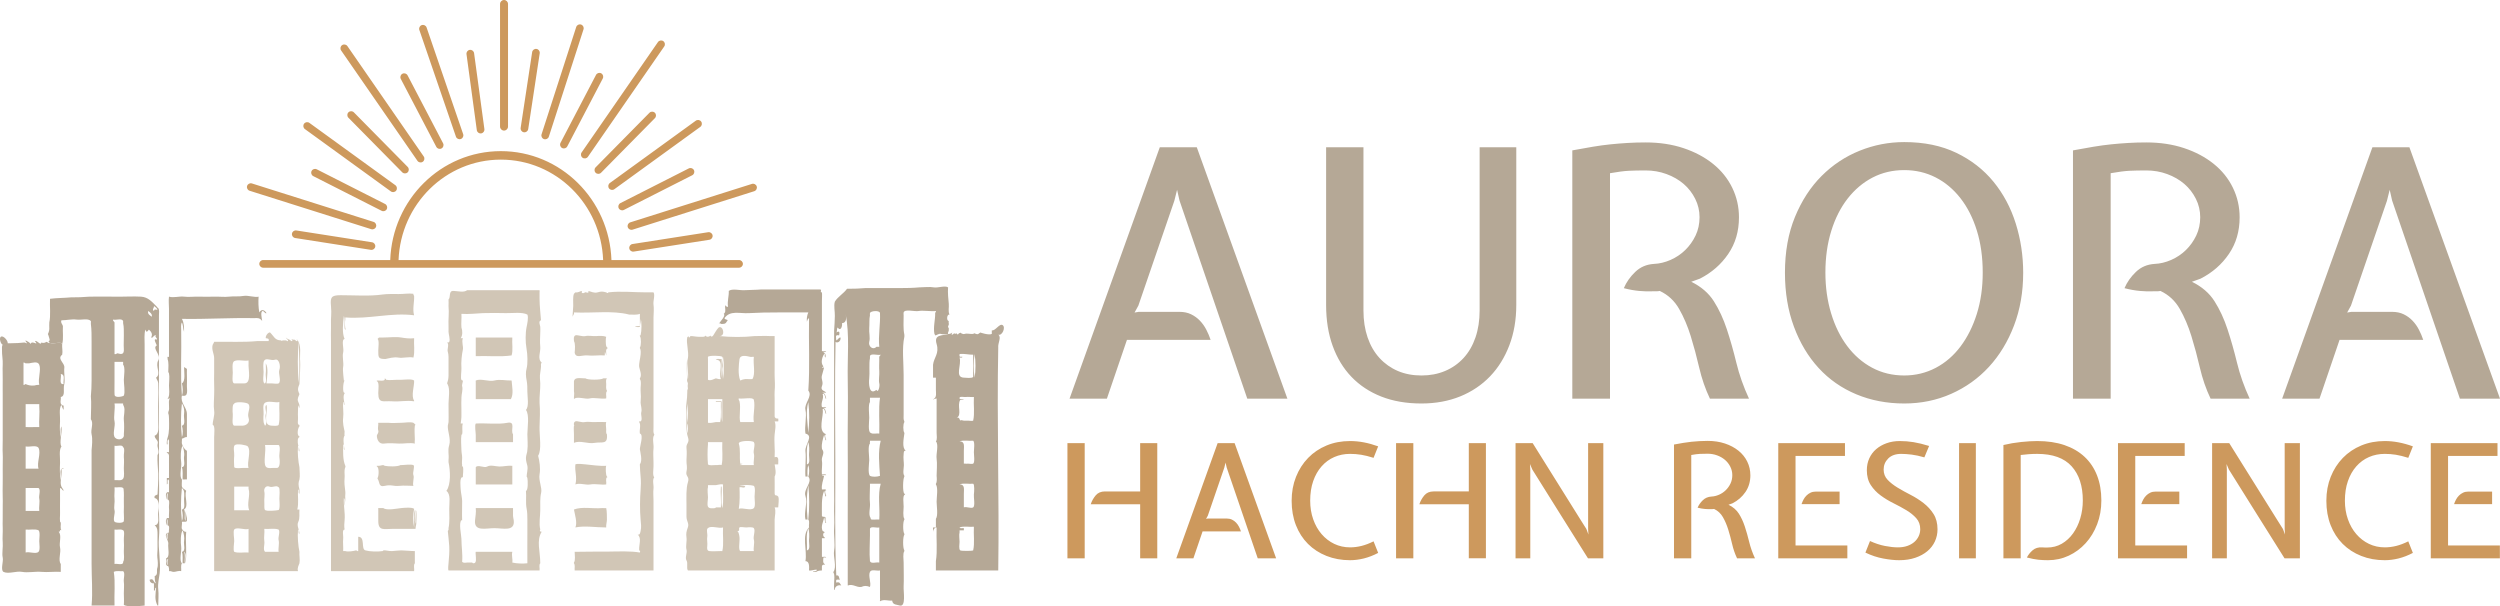
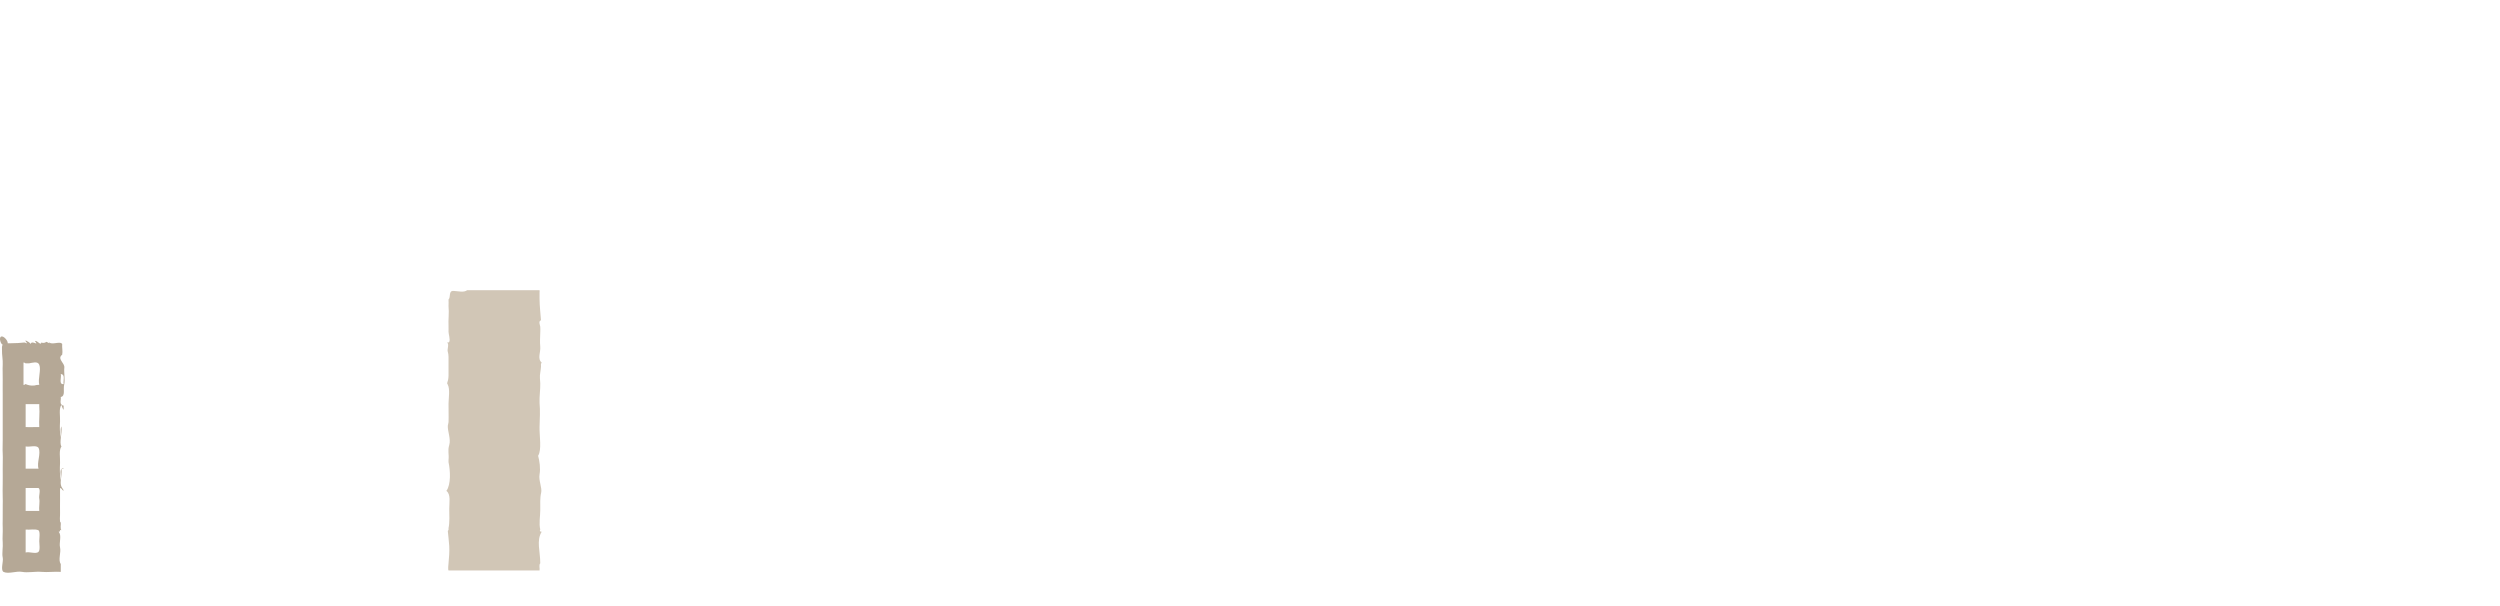
<svg xmlns="http://www.w3.org/2000/svg" xml:space="preserve" width="436.605mm" height="105.89mm" version="1.1" style="shape-rendering:geometricPrecision; text-rendering:geometricPrecision; image-rendering:optimizeQuality; fill-rule:evenodd; clip-rule:evenodd" viewBox="0 0 66822.41 16206.51">
  <defs>
    <style type="text/css">
   
    .fil1 {fill:#B5A896;fill-rule:nonzero}
    .fil2 {fill:#CD995D;fill-rule:nonzero}
    .fil0 {fill:#D1C6B6;fill-rule:nonzero}
   
  </style>
  </defs>
  <g id="Слой_x0020_1">
    <g id="_2728645317872">
      <g>
-         <path class="fil0" d="M11988.48 8005.77c4.97,56.52 0,115.72 0,172.43 18.96,196.76 -9.96,367.83 0,536.41 3.06,50.78 -0.95,102.31 0,153.26 1.15,59.78 50,217.64 19.16,268.22 -13.99,22.79 -32.19,17.03 -57.49,19.15 64.95,45.98 -5.94,179.13 19.16,249.04 25.1,69.93 19.16,188.51 19.16,268.22 0,127.58 0,233.72 0,364 0,90.99 -20.11,156.33 -38.32,210.72 8.43,3.84 15.34,31.24 19.16,38.32 61.5,111.68 21.84,363.42 19.16,498.1 -3.44,170.12 7.27,317.62 0,498.1 -1.35,31.22 -18.2,78.35 -19.16,95.78 -8.62,150.2 86.6,356.33 38.32,517.26 -48.29,160.92 -0.96,236.22 -19.16,402.31 -1.91,18.38 -0.57,39.09 0,57.47 47.89,218.4 68.96,597.91 -57.47,766.31 124.52,89.47 75.48,326.26 76.63,478.94 1.15,152.68 14.56,365.73 -19.16,517.26 -0.57,9.57 3.83,36.4 0,38.31 7.85,-4.03 -15.72,35.63 -19.16,38.32 9.01,104.98 29.69,259.59 38.32,402.31 8.62,142.92 -5.94,322.61 -19.16,459.78 -3.26,34.48 -18.78,164.76 0,191.59 810.94,0 1622.09,0 2433.02,0 11.69,-60.75 -23.94,-146.56 19.16,-191.59 0.95,-312.65 -109.4,-606.9 38.31,-842.92 -36.59,6.12 -66.29,-28.18 -38.31,-57.49 -39.66,-160.73 -0.38,-359.97 0,-517.25 0.57,-164.57 -9.2,-333.16 23.17,-464.2 32.57,-131.04 -71.84,-328.74 -42.33,-493.69 29.49,-164.94 -0.38,-355.57 -38.32,-498.1 101.73,-158.22 32.57,-538.71 38.32,-766.29 5.75,-227.6 20.11,-427.61 0,-651.37 -6.7,-170.88 23.75,-355.76 19.16,-517.26 -2.11,-71.06 -21.27,-187.16 0,-287.37 10.73,-50.77 16.28,-134.09 19.16,-153.25 5.16,-34.88 -15.15,-76.07 19.15,-114.96 -122.42,-101.92 -24.9,-279.32 -38.31,-421.47 -13.41,-142.15 -4.03,-227.97 0,-383.15 0.95,-50 4.79,-103.65 0,-153.26 -3.46,-36.58 -59.02,-152.12 19.16,-172.41 -9.58,-150.39 -38.32,-378.17 -38.32,-574.73 0,-51.15 0,-102.11 0,-153.26 0,-9.58 0,-19.16 0,-19.16 0,-13.02 5.56,-45.98 0,-57.47 -606.72,0 -1213.26,0 -1819.98,0 -31.99,0 -63.79,0 -95.79,0 0,0 -9.57,0 -19.15,0 -91.57,67.82 -222.04,27.01 -364,19.16 -141.77,-7.85 -68.78,166.67 -134.1,229.88l0 0zm2107.35 402.32c36.2,74.9 -5.37,260.15 -19.16,325.68 -35.45,168.22 -34.68,412.85 -4.21,578.94 30.46,166.11 36.01,413.8 4.21,532.2 -29.89,99.82 -21.66,219.35 0,325.69 18.78,91.95 19.16,201.92 19.16,306.51 0,119.93 50.57,391.78 -38.32,478.94 99.82,135.83 38.32,479.72 38.32,651.37 0,136.02 18.78,286.98 0,421.47 0,70.69 -36.01,129.5 -38.32,210.73 -2.3,81.22 26.63,152.68 38.32,210.73 18.78,93.48 -18.6,209.77 -19.16,287.35 7.27,13.22 15.9,23.19 19.16,38.32 13.59,63.99 23.37,335.84 -38.32,344.84 16.48,154.61 -13.22,320.12 19.16,478.94 17.43,86.03 19.16,188.71 19.16,287.37 0,9.58 0,19.16 0,19.16 0,102.1 0,204.41 0,306.53 0,298.08 -2.69,548.09 0,842.92 -125.3,13.61 -273.76,9.01 -402.32,-19.16 15.52,-90.99 -25.67,-187.73 0,-287.35 -325.68,0 -651.35,0 -977.03,0 -10.16,19.73 0,73.17 0,95.78 0,58.43 31.99,212.46 -57.49,210.73 -30.64,-0.57 -18.76,-6.14 -38.31,-19.16 -6.7,-4.39 -19.16,0 -19.16,0 -38.12,0 -76.82,-1.91 -114.94,0 -31.62,1.55 -89.66,20.89 -134.1,-19.15 17.43,-216.67 -18.21,-390.25 -19.16,-613.04 -2.11,-106.52 -77.01,-423.58 0,-498.1 4.99,-4.79 19.16,0 19.16,0 -6.9,-186.03 1.53,-342.74 0,-517.26 -0.77,-82.19 -32.19,-212.85 -36.98,-288.7 -4.79,-76.07 -33.92,-333.16 36.98,-343.51 4.79,-4.78 19.16,0 19.16,0 -2.31,-69.53 24.9,-209.01 0,-287.35 -52.5,-12.84 -13.04,-2.31 -19.16,-38.32 -11.31,-65.7 -0.77,-119.55 0,-191.57 0.77,-70.69 -17.63,-136.6 -19.16,-210.73 -2.49,-128.36 -18.2,-275.49 0,-402.31 0.95,-6.72 12.46,-18.21 19.16,-19.16 20.68,-93.3 -13.79,-197.13 19.16,-287.37 -18.4,-3.64 -38.89,2.88 -57.49,0 8.05,-67.82 22.04,-148.09 19.16,-229.9 4.21,-209.77 -18.01,-436.99 19.16,-613.04 7.47,-35.83 13.02,-117.62 0,-153.26 -13.02,-35.63 28.54,-133.9 19.16,-153.25 -26.83,-3.26 -22.24,0.18 -38.32,-19.16 -27.58,-33.14 4.21,-249.06 0,-306.53 -12.64,-170.31 10.35,-370.3 38.32,-498.1 18.38,-83.7 -39.27,-206.71 0,-306.51 -18.21,-4.03 -39.09,3.24 -57.49,0 51.73,-73.19 51.73,-196.36 19.16,-287.37 -11.3,-120.31 8.43,-243.5 0,-364 197.13,14.37 383.16,-11.3 574.73,-19.16 191.77,-7.85 421.85,-3.44 613.04,0 191.19,3.46 432.2,-34.1 574.73,38.32z" />
-       </g>
-       <path class="fil0" d="M10225.97 7871.68c-346.55,50.19 -747.53,19.15 -1111.14,19.15 0,0 -9.58,0 -19.15,0 -243.5,0 -270.32,59.77 -249.06,287.37 21.26,227.59 -7.85,295.6 0,498.1 1.35,35.83 0.96,70.88 0,95.79 -4.79,114.56 0,230.26 0,344.84 0,63.79 0,127.78 0,191.57 0,63.79 0,127.78 0,191.57 0,178.75 0,357.68 0,536.42 0,172.41 0,344.84 0,517.25 0,293.69 0,587.56 0,881.25 0,76.63 0,153.26 0,229.9 0,261.88 0,523.57 0,785.47 0,114.94 0,229.88 0,344.84 0,217.06 0,434.29 0,651.35 0,57.49 0,114.96 0,172.43 0,9.58 0,19.16 0,19.16 0,95.78 0,191.57 0,287.35 0,446.95 0,894.09 0,1341.04 740.82,0 1481.46,0 2222.29,0 11.88,-67.05 -24.32,-159.39 19.16,-210.73 4.59,-6.14 0,-19.16 0,-19.16 0,-95.78 0,-191.57 0,-287.35 0,-9.58 0,-19.16 0,-19.16 -118.2,0 -261.5,-18.78 -364,-19.16 -70.88,-0.18 -171.26,15.52 -249.04,19.16 -77.78,3.64 -169.93,-27.78 -229.9,-19.16 -0.95,6.7 -12.46,18.2 -19.16,19.16 -135.43,19.54 -340.23,14.94 -459.78,-19.16 -125.87,-35.83 6.7,-361.12 -191.57,-364 0,127.78 0,255.38 0,383.16 -24.53,10.15 -35.63,-18.58 -57.49,-19.16 -67.05,17.82 -209.01,44.64 -287.35,19.16 -17.25,-5.56 -39.85,4.59 -57.49,0 7.87,-93.88 -10.53,-236.8 0,-325.68 10.55,-88.89 -37.54,-247.91 38.32,-249.06 -15.14,-90.24 -8.25,-160.35 0,-249.04 18.96,-202.88 -32.37,-391.98 -19.16,-593.9 53.06,50 -15.52,162.08 38.32,210.75 -30.66,-32.57 9,-160.93 0,-210.75 -9.01,-49.8 7.47,-119.55 0,-172.41 -17.05,-121.66 -31.04,-241.96 -19.16,-364 7.29,-75.87 -6.9,-132.57 0,-210.73 6.9,-78.16 35.63,-77.2 19.16,-114.94 -69.16,-158.25 -59.96,-375.88 -57.49,-574.73 49.62,31.42 -12.64,123.19 38.32,153.26 -11.49,-79.89 -57.85,-327.22 0,-383.16 -7.29,-34.86 0,-79.31 0,-114.94 -18.58,-89.27 -56.52,-230.48 -38.32,-364 18.21,-133.52 -13.59,-286.22 0,-421.47 37.94,9 -2.1,68.98 38.32,76.63 -7.85,-86.21 -54.23,-233.54 0,-306.51 4.59,-6.14 0,-19.16 0,-19.16 -57.29,34.68 -44.64,-278.37 0,-325.68 -9.58,0 -19.16,0 -19.16,0 4.59,-3.08 -39.46,-269.93 -19.16,-364 20.31,-94.06 -28.34,-281.43 0,-383.16 28.36,-101.72 -58.42,-342.14 38.32,-364 -74.34,-163.21 -40.04,-433.53 -19.16,-613.04 41.58,99.24 8.63,218.4 19.16,325.69 9.38,34.67 2.11,28.54 38.31,38.31 -36.98,-26.25 -32.37,-227.4 -19.15,-268.2 5.56,-17.23 -4.41,-39.85 0,-57.47 636.99,51.33 1228.38,-137.18 1839.13,-57.47 -48.27,-165.91 9.96,-362.67 0,-517.26 -7.85,-19.16 -24.7,-33.72 -19.16,-57.47 -120.11,-18.2 -266.09,8.43 -389.08,6.7 -122.81,-1.73 -317.44,-4.59 -434.69,12.46zm5153.41 -57.49c-4.97,1.73 -34.3,32.77 -38.31,38.32 -35.06,82.37 -15.52,231.04 -19.16,325.68 -3.64,94.63 -14.37,195.98 -19.16,287.37 8.63,-31.42 51.53,-70.49 38.32,-114.96 488.32,25.3 1032.78,-58.04 1475.14,57.49 95.01,0 200.57,14.17 287.37,-19.16 0,32 0,63.79 0,95.79 2.3,37.54 1.52,77.38 0,114.94 -1.55,38.32 1.13,76.63 0,114.94 -48.29,0.58 -106.72,0.2 -134.12,19.16 19.16,5.56 114.19,17.25 134.12,0 -0.2,-73.95 40.02,-167.24 19.15,-249.04 31.6,139.08 32.19,341.19 0,478.94 -4.99,4.79 -19.15,0 -19.15,0 -4.81,4.79 0,19.16 0,19.16 38.11,51.53 37.16,256.13 0,306.51 0,9.58 0,19.16 0,19.16 29.49,39.84 23.36,118.58 19.15,172.43 -7.47,94.63 -49.24,234.49 -38.31,325.68 7.09,59.18 85.25,216.86 19.16,306.51 -4.61,6.14 0,19.16 0,19.16 50.95,68.78 10.91,218.39 19.15,306.51 10.55,112.84 10.35,211.12 0,325.69 1.73,56.71 41.57,181.43 19.16,249.04 -22.41,67.63 42.15,209.2 -19.16,249.06 -6.7,4.41 -28.93,-1.16 -38.31,0 -4.41,6.5 0,19.16 0,19.16 54.98,74.14 0.57,214.94 19.16,306.51 110.15,23.57 -7.67,356.71 0,421.47 9.38,79.13 76.62,298.48 0,402.31 -4.61,6.14 0,19.16 0,19.16 2.3,96.94 9.76,205.75 19.15,306.51 11.49,123.19 10.35,235.65 0,364 -17.23,214.19 -23.75,531.63 0,785.47 9.58,102.3 25.28,201.15 0,306.53 -9.96,41.57 -16.09,111.88 -76.63,95.78 110.17,94.83 31.04,266.67 38.32,402.31 0.57,9.58 0,19.16 0,19.16 37.74,19.73 27.4,6.32 19.16,57.49 -247.15,-43.11 -559.21,-28.74 -836.62,-25.48 -277.42,3.24 -615.54,-1.35 -906.73,6.32 0,80.26 25.47,226.82 -19.16,287.35 -4.61,6.14 0,19.16 0,19.16 36.58,49.62 12.06,128.36 19.16,191.59 702.5,0 1404.83,0 2107.33,0 0,-95.79 0,-191.59 0,-287.37 0,-351.16 0.2,-702.51 0,-1053.67 0,-9.58 0,-19.16 0,-19.16 0,-89.47 0,-178.73 0,-268.2 0,-9.58 0,-28.74 0,-38.32 0,-51.13 0,-102.1 0,-153.26 0,-19.15 0,-38.31 0,-57.45 0,-93.12 -12.26,-216.31 0,-306.53 12.26,-90.24 -39.07,-234.3 19.16,-306.53 -48.09,-46.36 -19.16,-218.59 -19.16,-287.35 0,-38.32 0,-76.65 0,-114.96 0,-111.7 -13.59,-255.56 0,-364 13.61,-108.44 -42.52,-281.41 19.16,-363.98 4.59,-6.14 0,-19.16 0,-19.16 -31.42,-42.53 -19.16,-116.1 -19.16,-172.43 0,-38.31 0,-76.63 0,-114.94 0,-281.05 0,-561.89 0,-842.94 0,-63.79 0,-127.78 0,-191.57 0,-306.53 0.2,-613.04 0,-919.57 0,-9.58 0,-19.16 0,-19.16 0,-102.1 0,-204.4 0,-306.51 0,-108.62 0,-217.06 0,-325.69 0,-44.63 1.73,-89.46 0,-134.1 -1.35,-35.81 -2.11,-55.17 0,-95.78 4.79,-95.98 14.75,-254.03 0,-344.84 -14.75,-90.82 48.29,-256.71 0,-325.69 -63.79,0 -127.78,0 -191.57,0 -330.66,0 -687.38,-38.69 -1015.35,0 -17.07,40.05 -41.38,4.41 -57.49,0 -95.78,-26.25 -134.09,-28.54 -229.88,0 -95.79,28.54 -182.57,-26.25 -249.06,-38.31 25.68,59.2 -27.78,50.57 -57.47,38.31 -8.23,-3.44 -30.84,-4.01 -38.32,0 -9.57,33.73 -52.1,13.81 -76.62,19.16 -0.2,-19.16 0.38,-38.31 0,-57.47 -50,5.94 -94.06,50 -172.43,38.31zm-5268.35 5804.77c0,95.79 0,191.57 0,287.37 0,9.58 0,19.15 0,19.15 0,276.26 155.94,209.59 383.15,210.73 227.22,1.16 373.96,-0.18 593.9,0 0,0 14.17,-4.78 19.16,0 -0.96,-47.69 15.9,-100.77 19.15,-134.1 0,-111.1 15.72,-235.05 0,-344.84 -0.95,-6.7 -14.36,-14.36 -19.15,-19.15 17.03,118.97 -12.84,244.44 0,363.98 -43.68,-110.15 -7.09,-258.42 -19.16,-383.15 -42.72,142.54 -7.85,322.03 -19.16,478.94 -31.6,-145.4 -32.19,-354.04 0,-498.1 -63.21,-46.56 -259.77,-27.2 -344.84,-19.16 -113.79,10.74 -381.23,72.42 -478.94,0 0,0 -9.58,0 -19.16,0 -38.31,0 -76.63,0 -114.94,0 -4.79,4.03 0,28.74 0,38.32zm0 -1168.61c-9.58,-0.77 -28.73,0 -38.31,0 -4.41,6.5 0,19.16 0,19.16 64.17,17.23 54.98,257.86 19.15,306.51 0,0 -4.59,13.02 0,19.16 65.34,88.31 15.52,232.96 191.59,191.57 176.05,-41.38 230.08,15.52 383.15,0 153.07,-15.52 236.4,0 383.15,0 -30.26,-68.38 28.93,-222.99 0,-287.37 -28.93,-64.37 46.76,-237.17 0,-268.2 -86.96,-28.74 -233.32,0 -325.68,0 0,0 -11.88,-4.21 -19.16,0 -82.17,47.12 -326.06,39.46 -421.45,19.16 -13.22,-2.88 -25.87,-18.78 -38.32,-19.16 -39.66,-0.95 -86.21,22.61 -134.1,19.16zm0 -1111.14c0,55.74 -18.96,117.24 0,172.41 18.96,55.17 -38.69,105.76 -38.31,134.1 1.13,96.74 51.72,230.28 191.57,210.73 139.86,-19.54 266.48,-4.78 402.31,0 135.83,4.79 290.05,-29.13 421.47,0 -7.85,-34.1 0,-79.88 0,-114.94 0,-117.24 -16.67,-248.09 0,-364 0.95,-6.7 13.59,-20.29 19.16,-19.16 -14.95,-17.03 -38.51,-47.12 -57.49,-57.47 -83.9,-30.07 -235.64,0 -325.68,0 -123.96,0 -228.55,13.81 -344.84,0 -9.38,-1.15 -28.74,0 -38.31,0 -32,0 -63.79,0 -95.79,0 0,0 -9.58,0 -19.16,0 -38.31,0 -76.63,0 -114.94,0 -4.79,4.03 0,28.74 0,38.32zm134.1 -1168.61c-39.84,9.18 -93.12,0 -134.1,0 -9.58,0 -28.73,0 -38.31,0 -4.41,6.5 0,19.15 0,19.15 71.26,19.16 38.31,234.3 38.31,306.53 0,9.58 0,19.16 0,19.16 0,281.23 141.19,194.45 364,210.73 222.79,16.28 379.89,-30.85 593.88,0 -3.64,-7.87 0,-19.16 0,-19.16 -87.93,-118.78 10.35,-401.16 0,-536.41 -70.88,-50.4 -251.92,-19.16 -344.84,-19.16 -18.58,0 -39.09,-2.31 -57.47,0 -17.25,2.11 -34.48,-0.38 -57.47,0 -88.13,1.15 -196.94,16.09 -287.37,0 -2.49,-19.73 -22.42,-30.46 -38.31,-38.32 4.97,41.38 -4.03,49.62 -38.32,57.49zm-153.26 -1111.16c49.62,32.19 19.16,246.76 19.16,306.53 0,188.13 -4.79,229.9 191.57,229.9 89.09,-18.2 229.51,-60.35 345.04,-38.12 115.32,22.22 291.96,-31.04 402.11,-0.2 43.5,-162.45 7.29,-346.37 19.16,-517.25 -125.29,15.52 -241.39,-2.3 -344.84,-19.16 -150.57,-24.52 -326.06,0 -478.94,0 -38.32,0 -76.63,-1.15 -114.94,0 -7.29,2.49 -29.51,36.01 -38.32,38.31zm5287.51 5038.47c242.92,-51.73 555.39,-0.2 804.63,0 9.57,0 19.15,0 19.15,0 -6.7,-72.81 19.36,-146.74 19.16,-210.73 -0.18,-63.79 1.35,-233.72 -19.16,-306.53 -22.61,5.17 -53.25,0 -76.63,0 -9.57,0 -28.73,0 -38.31,0 -244.07,21.84 -534.88,-45.98 -747.14,38.32 19.91,120.3 96.56,352.12 38.31,478.94zm-38.31 -5000.14c0.95,9.38 0,19.16 0,19.16 41.38,72.41 27.2,222.6 19.16,306.51 25.87,166.29 206.51,59.2 344.84,76.63 138.31,17.43 317.82,-13.02 459.78,0 0.77,-140.22 8.23,-95.6 38.31,0 13.02,-61.3 -32.75,-159.2 38.32,-191.57 -2.3,-22.04 -31.8,-36.21 -38.32,-57.47 -13.21,-42.73 -18,-208.62 0,-249.06 -68.58,-29.31 -184.49,-26.43 -268.2,-19.15 -83.72,7.27 -209.2,-20.51 -287.37,0 -78.16,20.49 -218.77,-39.85 -268.2,-19.16 -49.24,24.32 -43.68,84.3 -38.31,134.1zm-2643.75 4808.57c-30.07,311.12 284.67,210.54 517.25,210.73 232.57,0.18 552.89,99.8 517.26,-210.73 -3.26,-28.16 -18.01,-74.72 -19.16,-114.96 0,-70.3 0,-140.42 0,-210.73 -38.31,1.55 -76.82,-1.91 -114.94,0 -18.96,0.96 -38.32,0 -57.47,0 -140.42,0 -281.05,0 -421.47,0 -9.58,0 -28.74,0 -38.32,0 -57.47,0 -114.94,0 -172.41,0 -25.48,0 -51.15,0 -76.63,0 -38.32,0 -76.63,0 -114.94,0 13.79,108.05 -9.96,231.24 -19.16,325.69zm19.16 -1417.67c0,89.47 0,178.75 0,268.2 0,63.81 0,127.78 0,191.59 325.68,0 651.35,0 977.03,0 0,-166.11 0,-332.01 0,-498.1 -106.51,-13.02 -245.02,21.46 -344.84,19.16 -99.6,-2.49 -239.84,-50.4 -325.49,0.18 -85.62,50.38 -248.84,-62.84 -306.7,18.96zm0 -1168.61c-33.73,56.14 0,238.9 0,306.53 0,63.79 0,127.78 0,191.57 332,0 664.19,0 996.19,0 0.18,-63.79 -0.18,-127.78 0,-191.57 0,-9.58 0,-19.16 0,-19.16 -75.87,-102.68 84.1,-354.04 -153.07,-306.33 -237.18,47.69 -568.6,4.03 -843.12,18.96zm0 -1149.45c-4.41,6.7 0,28.73 0,38.31 0,95.78 0,191.57 0,287.37 0,57.47 0,114.94 0,172.41 312.83,0 625.87,0 938.72,0 79.31,-143.3 29.89,-341.01 19.16,-498.09 -153.26,4.59 -310.55,-39.09 -459.79,0 -149.24,39.07 -359.01,-61.88 -498.09,0zm0 -977.06c0,51.16 0,102.11 0,153.26 0,57.47 0,114.96 0,172.43 317.62,-12.64 648.67,25.28 957.88,-19.16 44.63,-140.62 6.5,-322.42 19.15,-478.94 -325.68,0 -651.35,0 -977.03,0 0,57.47 0,114.96 0,172.41zm2624.59 1034.53c0,0 0,9.57 0,19.15 0,51.15 0,102.11 0,153.26 0,19.16 0,38.31 0,57.47 16.85,68.78 -5.75,130.08 0,210.73 68.58,-89.08 312.27,12.66 421.47,-19.16 109.19,-31.79 322.03,23.77 440.62,0 11.69,-60.71 -23.94,-146.55 19.16,-191.57 -4.79,-4.78 0,-19.16 0,-19.16 -31.42,-42.52 -19.16,-116.09 -19.16,-172.41 0,-34.67 -8.42,-81.61 0,-114.94 1.73,-6.9 12.08,-35.06 19.16,-38.32 -25.48,0 -51.15,0 -76.63,0 0,0 -13.02,-4.59 -19.16,0 -62.26,45.98 -415.52,47.14 -478.94,0 0,0 -9.58,0 -19.16,0 -117.44,0 -299.61,-49.04 -287.35,114.96zm0 1130.29c28.54,8.25 1.15,11.11 0,19.16 -10.15,73.37 0,155.76 0,229.9 0,25.48 0,51.15 0,76.63 0,51.15 0,102.11 0,153.25 169.73,-75.29 361.69,34.3 555.57,0 193.87,-34.28 353.65,59.6 325.68,-229.88 -31.22,-30.27 -18.2,-90.24 -19.16,-134.1 -0.95,-48.09 -19.15,-148.47 0,-191.57 -89.46,0 -200.01,-7.1 -287.35,0 -87.36,7.09 -207.67,-18.78 -287.38,0 -79.68,18.76 -200.19,-39.29 -249.04,-19.16 -38.69,18.96 -44.83,53.83 -38.31,95.78zm38.31 1590.1c117.82,-46.94 274.14,23.55 402.31,0 128.18,-23.57 290.24,17.62 421.47,0 11.69,-60.75 -23.94,-146.56 19.16,-191.59 4.97,-4.78 19.16,0 19.16,0 -4.41,-0.95 -14.57,-14.17 -19.16,-19.16 -32.37,-35.05 -39.46,-236.58 -19.16,-287.35 -164.36,12.06 -396.17,-22.8 -555.57,-38.32 -61.3,-5.94 -213.21,-24.9 -268.2,0 -22.61,194.45 52.88,331.05 0,536.42z" />
-       <g>
-         <path class="fil1" d="M1892.4 7948.3c-171.06,16.48 -378.35,14.57 -555.57,38.32 -9.96,206.33 21.64,454.04 -19.15,632.2 -4.81,56.71 0.95,115.32 0,172.41 -0.96,48.29 -6.32,46.37 -19.16,95.79 3.26,-12.84 -21.84,58.62 -19.16,38.31 0,-0.18 36.01,89.09 38.32,114.96 1.9,21.64 31.41,62.83 -19.16,76.63 44.45,140.99 297.7,-17.05 364,76.62 41.19,-150.95 7.47,-320.3 19.15,-478.94 -7.85,-40.22 -69.93,-94.06 -38.31,-153.25 127.4,0.95 273.56,-36.98 402.31,-19.16 128.73,17.82 303.07,-44.06 383.15,38.31 6.32,23.37 -3.24,52.5 0,76.63 20.89,152.88 19.16,331.81 19.16,498.1 0,338.52 0,676.85 0,1015.36 0,140.99 -6.9,295.02 -19.16,421.45 18.78,193.88 0,399.06 0,593.9 0,9.58 0,19.16 0,19.16 82,110.73 -11.68,271.45 19.16,402.31 30.85,130.84 11.88,297.9 0,421.47 0,70.31 0,140.42 0,210.73 0,197.89 0,395.99 0,593.88 0,153.26 0,306.53 0,459.79 0,217.06 0,434.29 0,651.35 0,127.78 -1.15,255.38 0,383.16 1.93,226.82 0,501.93 0,747.14 0,365.33 32.95,747.53 0,1111.14 202.3,0 424.35,-2.68 613.06,0 -12.46,-298.48 25.28,-610.36 -19.16,-900.41 74.14,-39.47 167.04,-9.96 249.04,-19.16 62.26,43.48 5.56,207.29 19.16,287.37 13.61,80.08 -1.91,216.29 0,306.53 1.91,90.22 8.43,214.18 0,306.51 91.77,68.02 434.11,30.07 555.57,19.16 0,-9.58 0,-19.16 0,-19.16 0,-2318.06 0,-4636.14 0,-6954.22 0,-132.76 -15.14,-277.79 19.15,-402.31 37.94,90.8 44.08,58.62 95.79,0 63.03,53.83 110.35,126.05 57.47,210.73 71.66,21.27 49.24,-68.78 134.1,-57.47 -51.72,50.19 40.62,57.85 19.16,114.94 -112.45,-49.8 -17.43,107.85 0,153.26 -136.78,79.69 125.67,244.64 38.31,402.31 -87.36,157.67 86.41,359.59 -57.47,459.78 15.72,47.14 56.9,96.56 57.47,153.26 8.05,144.83 5.57,348.86 -0.18,498.3 -5.75,149.24 3.83,345.6 0.18,497.9 -3.63,152.3 39.66,352.12 -95.78,402.31 -0.58,92.15 109.2,118.22 80.84,214.96 -28.34,96.74 65.34,207.66 -4.21,302.3 -7.67,194.83 10.35,313.61 19.15,498.1 8.83,184.49 -13.59,380.85 -19.15,555.57 -38.51,23.75 -99.82,22.02 -76.63,95.78 139.86,23.19 113.61,264.96 95.78,383.16 -17.8,118.2 56.52,329.32 -95.78,344.84 83.52,66.09 73.94,149.81 76.82,249.24 2.69,99.24 -5.36,230.26 -0.18,325.49 5.17,95.21 -14.56,216.09 -4.21,291.58 10.33,75.48 23.55,212.65 -2.11,276.82 -25.68,64.17 28.73,179.71 -70.31,217.06 8.42,74.15 -4.99,135.45 38.31,191.59 -80.64,-16.67 -56.32,-155.76 -172.41,-95.79 -0.2,60.15 54.59,103.65 114.94,95.79 0,63.79 0,127.77 0,191.57 55.37,11.11 5.75,-63.99 57.47,-76.63 -12.83,174.72 -47.69,317.62 38.32,478.94 6.12,-4.61 19.15,0 19.15,0 0,-144.45 17.25,-296.95 0,-440.63 -17.23,-143.68 26.45,-321.85 38.32,-421.47 36.59,-306.51 -47.32,-636.41 -19.16,-957.88 28.16,-321.47 -13.02,-670.51 0,-996.19 13.02,-325.49 -5.74,-649.45 0,-977.06 5.75,-327.59 -2.68,-667.44 0,-996.19 2.69,-328.74 -1.15,-647.52 0,-977.04 1.15,-329.52 -0.38,-665.54 0,-996.2 0.38,-330.66 0,-665.16 0,-996.19 0,-58.25 16.48,-142.92 -19.16,-191.59 -21.64,-10.91 -23.74,-23.75 -38.31,-38.31 -126.63,-127.58 -229.7,-255.76 -421.47,-268.2 -191.76,-12.46 -479.7,4.59 -689.67,0 -209.97,-4.61 -474.72,0 -689.67,0 -151.53,14.74 -331.81,19.15 -498.1,19.15l0 0zm17586.71 -172.41c8.82,132.95 -45.39,281.43 -19.15,421.47 -43.68,16.28 -49.63,-22.04 -76.63,-38.32 -13.41,65.72 26.43,161.31 -19.16,210.73 -4.59,4.99 -14.95,13.41 -19.16,19.16 62.84,48.47 -86.78,194.83 -134.1,268.2 53.26,-46.56 37.94,-1.15 57.47,0 60.73,3.46 126.63,7.67 153.26,-57.47 77.4,-76.82 -35.63,-33.14 -57.47,-95.79 149.81,-215.89 403.65,-119.53 651.35,-134.1 247.71,-14.56 526.65,-20.29 785.47,-19.16 258.82,1.16 543.51,-0.95 804.61,0 -34.28,76.65 -46.93,160.37 -38.31,249.06 5.94,-25.28 23.37,-83.9 57.47,-95.79 -12.84,641.78 25.48,1308.85 -19.16,1934.92 124.54,154.81 -118,339.48 -76.62,517.26 41.37,177.78 -31.04,446.19 0,632.2 232.18,62.08 -22.42,290.63 0,478.94 22.41,188.33 -16.87,473.38 0,670.51 19.16,0 38.31,0 57.47,0 -8.82,-96.93 -9.2,-224.71 19.15,-306.51 30.85,81.61 32.57,226.25 0,306.51 124.92,155.38 -138.49,333.74 -76.62,517.26 61.88,183.54 -46.36,441.78 0,632.2 19.16,0 38.31,0 57.47,0 -27.78,-305.56 -36.59,-612.48 19.15,-919.57 31.8,286.04 32,634.88 0,919.57 45.03,55.76 5.57,145.8 19.16,210.73 -207.28,202.88 -43.48,614.39 -95.78,900.41 111.11,0.77 100.19,154.41 95.78,249.06 75.48,13.59 136.03,-28.56 210.73,-19.16 1.73,62.44 -129.69,17.43 -95.78,57.47 21.82,-5.75 54.01,0 76.63,0 37.54,-29.89 101.33,-36.4 153.25,-38.31 6.14,-73.19 -30.84,-170.7 76.65,-153.26 -1.55,-0.2 0,-19.16 0,-19.16 -54.61,-14.56 -45.03,-98.09 -38.32,-153.26 0.77,-5.56 -18.98,-32.95 76.63,-19.15 -20.51,-39.47 -78.94,-10.16 -114.96,-19.16 0,-166.11 0,-332.01 0,-498.1 25.1,3.06 51.73,-4.03 76.65,0 -1.55,-0.18 0,-19.16 0,-19.16 -51.16,-13.79 -65.14,-125.87 0,-134.1 -11.31,-24.14 -54.42,-32.37 -57.49,-38.31 -59.2,-130.28 22.42,-247.15 38.32,-364 20.88,3.83 22.22,206.51 57.47,134.1 -37.56,-27.78 -10.73,-91.95 -19.16,-134.1 -24.72,-32.57 -79.89,0.18 -95.79,-38.32 1.35,-232.18 -19.91,-475.3 57.49,-670.51 20.88,3.83 22.22,206.53 57.47,134.1 -16.28,-32.95 -54.79,-153.45 0,-153.26 -20.51,-39.46 -78.94,-10.15 -114.96,-19.16 -16.85,-133.52 35.06,-241.38 57.49,-363.98 -2.11,-5.94 -51.93,4.79 -57.49,0 21.66,-35.83 79.13,-11.68 114.96,-19.16 -20.51,-39.47 -78.94,-10.15 -114.96,-19.16 -13.79,-114.94 18.4,-251.16 0,-363.98 -18.38,-112.84 76.83,-185.83 19.16,-287.37 -9.38,-16.28 -16.09,-13.42 -19.16,-38.32 -16.67,-131.99 26.25,-251.92 57.49,-363.98 14.17,3.44 31.8,188.11 57.47,134.1 -16.28,-32.95 -54.79,-153.46 0,-153.26 -244.07,-75.87 -57.09,-493.49 -95.79,-670.53 68.02,-54.01 68.02,173.77 95.79,114.96 -22.99,-75.87 -16.1,-148.86 -114.96,-153.26 38.32,0 76.65,0 114.96,0 -20.51,-39.46 -78.94,-10.15 -114.96,-19.16 -37.73,-126.62 63.61,-233.91 19.16,-344.84 68.02,-54.03 68.02,173.76 95.79,114.94 -19.93,-68.58 -25.87,-145.78 -114.96,-153.25 38.32,0 76.65,0 114.96,0 -27.98,-46.56 -163.81,-54.99 -114.96,-172.43 48.85,-117.44 -29.11,-184.29 0,-287.35 29.31,-102.88 27.59,-109.58 57.49,-210.73 -4.22,-7.87 -50.4,6.32 -57.49,0 1.55,-24.15 39.47,-10.74 38.32,-38.32 -89.27,-91 -21.07,-282.19 38.32,-344.84 7.45,35.83 -16.68,93.1 19.15,114.94 16.28,-74.9 -9.96,-134.1 -76.63,-153.26 32,0 63.81,0 95.79,0 -20.51,-39.46 -78.94,-10.15 -114.96,-19.15 0,-446.95 0,-894.09 0,-1341.04 0,-74.72 9.01,-155.74 0,-229.9 -64.36,6.9 3.64,-50.19 -38.31,-76.62 -242.72,0 -485.26,0 -727.98,0 -287.38,0 -574.73,0 -862.1,0 -117.82,11.48 -314.18,10.91 -440.63,19.15 -126.43,8.23 -327.79,-50.19 -421.47,19.16l0 0zm7030.86 1053.67c0,31.99 0,63.79 0,95.78 -79.51,41.38 -313.03,-37.74 -306.53,-38.31 -53.25,31.99 -57.65,61.3 -114.94,38.31 4.03,1.73 -51.91,-17.82 -38.31,-19.15 -51.55,27.58 -52.68,18.58 -95.79,19.15 -47.32,0.77 -128.73,-19.35 -172.41,0 -43.68,19.36 -134.5,-36.96 -95.79,-38.31 -28.16,16.67 -52.11,9.58 -72.22,42.33 -20.11,32.75 -55.36,-21.64 -42.72,-23.17 -65.72,38.12 -57.67,0 -57.49,0 -29.31,4.79 -41.77,48.85 -76.62,38.31 -2.49,-22.41 7.85,-39.66 19.15,-57.47 -35.43,20.69 -50.95,39.66 -95.78,38.31 -181.81,51.16 -403.09,8.63 -326.07,268.6 77.01,260.15 -71.26,354.8 -95.4,555.17 0,114.96 0,229.9 0,344.84 0,-0.77 19.15,0 19.15,0 18.78,-2.3 38.51,1.73 57.49,0 0,108.63 0,217.07 0,325.69 0,81.42 21.64,175.29 -38.32,229.88 -16.28,14.77 -30.64,14.77 -38.31,38.32 12.64,-23.95 74.14,-30.66 95.79,-38.32 0,306.53 0,613.06 0,919.59 0,63.59 22.41,178.35 -19.16,229.88 82.56,80.27 -0.38,338.13 19.16,459.79 19.53,121.64 0.95,352.29 0,459.78 5.92,61.5 13.97,165.52 -19.16,210.73 0,9.58 0,19.16 0,19.16 64.37,86.98 18.76,345.98 19.16,459.78 0.37,113.79 44.05,373.56 -19.16,459.79 0,9.57 0,19.15 0,19.15 0,70.31 0,140.42 0,210.73 -25.48,0 -51.16,0 -76.63,0 0,38.31 0,76.63 0,114.96 8.8,-52.5 29.69,-106.52 95.79,-114.96 -12.66,296.95 25.47,619.18 -19.16,900.41 0,9.58 0,28.73 0,38.31 0,70.33 0,140.44 0,210.75 555.76,0 1110.94,0 1666.71,0 29.69,-1985.5 -39.67,-3972.73 0,-5958.04 -14.57,-119.16 94.45,-277.2 0,-344.84 104.59,39.66 203.63,-192.34 119.35,-253.07 -84.3,-60.73 -196.18,161.3 -291.77,138.13l0 0zm-498.1 1245.25c-30.26,43.3 -196.16,21.26 -249.04,19.15 -253.45,-9.57 -52.3,-348.85 -114.96,-536.41 24.53,-5.36 67.07,14.57 76.65,-19.15 -30.09,-13.22 -55.94,15.89 -76.65,-19.16 -8.42,-14.19 6.72,-42.33 0,-57.47 126.45,-13.41 240.24,20.49 364,19.16 0,197.89 0,395.99 0,593.88l0 0zm38.32 19.15c-32.19,-191.76 -31.42,-434.48 0,-632.19 31.8,190.23 32.19,443.29 0,632.19l0 0zm-38.32 1149.47c-22.99,14.75 -105.74,0 -134.1,0 -9.58,0 -19.16,0 -19.16,0 -31.8,0 -63.97,1.53 -95.78,0 -33.33,-1.73 -76.83,-29.69 -95.79,0 -23.75,-38.51 -22.02,-99.8 -95.78,-76.63 150.77,-71.84 0.77,-330.27 95.78,-478.94 32,0 63.81,0 95.79,0 -20.11,-31.04 -134.3,1.73 -114.96,-57.47 15.14,-46.18 123.77,-10.16 172.43,-19.16 48.65,-9 156.71,6.7 210.73,0 -12.84,207.47 25.48,440.45 -19.16,632.2l0 0zm0 1149.45c-22.99,14.77 -105.74,0 -134.1,0 -9.58,0 -19.16,0 -19.16,0 -30.26,6.9 -65.14,-5.36 -95.78,0 1.15,-115.89 -1.53,-228.73 0,-344.84 1.53,-116.09 31.22,-256.13 -114.96,-249.04 103.84,-43.68 245.8,-7.09 364,-19.15 49.62,34.67 19.16,245.58 19.16,306.51 0,60.93 30.66,274.72 -19.16,306.51l0 0zm0 1168.63c-55.74,39.07 -186.58,-29.31 -249.04,0 1.15,-119.73 -1.35,-244.65 0,-364 1.33,-119.35 31.22,-253.83 -114.96,-249.04 103.84,-43.68 245.8,-7.09 364,-19.16 39.27,16.47 28.74,216.29 19.16,287.37 -9.58,71.06 40.04,303.45 -19.16,344.84l0 0zm-1973.23 -5862.24c-300.02,0 -600.4,0 -900.41,0 -146.76,14.17 -318.79,19.16 -478.95,19.16 0,0 -11.48,-3.83 -19.15,0 -88.71,127.02 -248.09,212.27 -325.69,344.84 -33.52,112.06 4.22,261.88 0,383.15 -4.21,121.28 -7.85,265.73 -19.15,383.16 0,194.25 0,379.7 0,574.72 0,195.03 0,397.91 0,593.9 0,195.98 0.18,398.28 0,593.88 -0.2,195.61 0.18,378.95 0,574.73 -0.2,195.8 0.57,397.52 0,593.9 -0.58,196.36 1.35,398.08 0,593.88 -1.35,195.8 2.86,399.81 0,593.9 -2.88,194.07 6.7,383.53 0,574.73 -6.72,191.37 14.37,407.28 0,593.88 -14.37,186.6 31.6,419.74 0,593.88 -31.6,174.14 78.93,441.78 -19.16,574.73 -4.59,6.14 0,19.16 0,19.16 42.72,57.65 19.16,192.54 19.16,268.2 0,62.83 -5.75,128.93 0,191.57 9.18,1.91 19.15,0 19.15,0 -5.74,-86.98 84.3,-141.57 172.43,-114.94 -36.4,-46.94 -38.51,-110.73 -134.1,-76.63 -23.19,-115.72 41.57,-77.4 95.79,-76.63 -26.65,-45.41 -11.49,-135.45 -95.79,-114.96 -45.98,-1040.83 -21.07,-2074 -25.48,-3116.36 -4.41,-1042.56 -14.94,-2193.18 6.32,-3129.02 40.24,43.48 147.51,-3.64 134.1,-114.96 -52.5,-5.17 -70.49,63.03 -114.94,76.63 -0.95,-77.6 -44.06,-162.85 76.63,-134.1 19.35,-87.54 8.42,-128.93 -76.63,-76.63 32.75,-38.89 5.94,-95.03 38.32,-134.1 67.62,110.53 129.88,-13.99 114.94,-114.94 131.03,-8.25 116.09,-156.34 95.78,-249.06 113.03,562.86 44.06,1162.67 57.47,1762.51 13.42,599.82 -6.32,1233.75 0,1839.13 6.32,605.39 -3.24,1212.11 0,1819.98 3.26,607.87 -2.48,1229.93 0,1839.14 143.12,-52.7 227.6,56.51 364,38.31 74.72,-35.63 137.74,-36.21 229.9,0 39.46,-114.94 -52.5,-293.69 0,-402.31 38.71,-80.27 184.3,-19.35 268.2,-38.31 0,249.04 0,498.09 0,747.14 11.69,17.82 -9,57.09 0,76.62 105.18,-63.78 223.58,-5.36 325.68,-19.15 10.93,122.03 129.13,105.56 210.73,134.1 162.46,27.58 86.98,-374.15 95.79,-517.26 8.82,-143.1 0,-472.24 0,-632.2 0,-84.1 -27.59,-243.3 19.16,-306.51 -4.61,-6.14 0,-19.16 0,-19.16 -44.06,-59.38 -43.11,-363.23 0,-421.47 4.59,-6.12 0,-19.15 0,-19.15 -42.15,-56.9 -41.2,-327.6 0,-383.16 4.59,-6.12 0,-19.15 0,-19.15 -45.79,-61.89 -20.69,-246.95 -19.16,-325.69 1.53,-78.74 -36.59,-305.75 38.32,-325.68 -3.08,-1.16 0,-19.16 0,-19.16 -9.01,2.1 -19.16,0 -19.16,0 -50.58,-49.04 -39.09,-406.91 0,-459.79 -4.79,-4.78 0,-19.15 0,-19.15 -48.09,-65.14 -14.19,-199.62 -12.84,-281.05 1.35,-81.42 -19.16,-200.2 -6.32,-293.69 5.36,-38.89 -6.7,-104.41 57.47,-95.79 -110.15,-81.79 -52.88,-333.53 -38.31,-459.78 4.59,-6.12 0,-19.15 0,-19.15 -36.98,-50.02 -36.21,-238.53 0,-287.37 -4.61,-6.14 0,-19.16 0,-19.16 -29.13,-50.97 -19.16,-114.18 -19.16,-172.43 0,-9.57 0,-19.15 0,-19.15 0,-217.06 0,-434.31 0,-651.37 0,-134.1 0,-268.2 0,-402.31 0,-323.2 -47.71,-711.9 19.16,-1015.36 0,-17.43 3.64,-40.6 0,-57.47 -34.11,-155.36 -19.16,-347.52 -19.16,-517.25 0,-22.04 -6.32,-55.76 0,-76.65 30.27,-99.99 299.44,-16.09 402.31,-38.31 102.88,-22.22 344.27,16.67 459.79,0 10.15,24.52 -18.6,35.63 -19.16,57.47 5.56,172.99 -57.29,377.02 -19.16,555.57 3.26,15.52 19.35,21.07 19.16,38.32 32.75,5.74 98.66,-58.43 153.26,-38.32 54.59,20.13 134.67,0 191.57,0 -12.08,-39.64 16.47,-62.64 19.16,-95.78 -0.77,10.15 -0.38,-59.2 0,-57.47 -1.93,-9.58 -18.6,-18.4 -19.16,-38.32 -0.77,-26.25 14.56,-33.72 19.16,-57.47 5.17,-27.58 -11.31,-70.49 0,-95.79 -62.46,-7.47 -54.03,-156.33 0,-172.41 8.82,-2.68 19.16,0 19.16,0 -42.73,-84.1 -10.16,-194.65 -19.16,-287.37 -12.84,-132.37 -30.27,-294.45 -19.16,-440.63 -80.86,-56.71 -279.9,21.27 -383.16,0 -103.25,-21.26 -273.76,0 -383.15,0 -163.99,15.9 -357.68,19.16 -536.41,19.16l0 0zm-517.26 670.51c13.79,289.1 -50.19,603.09 -19.16,900.41 -25.47,0 -51.15,0 -76.62,0 -96.76,99.82 -222.04,-18.76 -191.59,-134.09 30.46,-115.34 -9.76,-246.56 0,-364 9.78,-117.44 -3.64,-240.43 19.16,-344.84 -3.64,-3.46 -1.15,-51.73 0,-57.49 13.41,-64.56 264.38,-81.41 268.2,0l0 0zm-19.16 1168.63c-4.97,14.17 0,42.33 0,57.47 0,97.13 -8.23,232.38 0,325.68 8.25,93.3 -22.21,246.56 0,325.68 22.22,79.13 -31.79,274.34 -76.62,172.43 -196.56,158.8 -208.82,-168.97 -191.59,-306.53 17.25,-137.55 -10.53,-401.16 19.16,-536.41 4.03,-18.2 -3.83,-39.09 0,-57.47 18.2,-87.54 217.44,-13.81 287.37,-38.31 -5.75,23.94 -35.06,32.75 -38.32,57.47l0 0zm-229.88 2030.71c-78.74,-16.87 -38.51,-319.94 -38.32,-402.32 0.2,-82.37 -31.8,-352.69 19.16,-421.47 0,-9.58 0,-19.15 0,-19.15 0,-9.58 0,-19.16 0,-19.16 -5.17,-24.33 4.03,-51.91 0,-76.63 89.46,0 178.75,0 268.2,0 -43.48,309.97 -7.29,640.06 -19.16,957.88 -73.37,-12.08 -172.23,24.52 -229.88,-19.15l0 0zm-19.16 1149.45c-61.31,-61.11 -21.84,-328.75 -19.16,-421.47 2.69,-92.73 -44.83,-378.75 19.16,-440.63 -7.09,-23.37 5.37,-52.68 0,-76.62 95.78,0 191.57,0 287.37,0 -76.05,287.17 -38.32,638.89 -19.16,938.72 -77.4,28.54 -198.86,34.1 -268.2,0l0 0zm19.16 1149.47c4.39,-6.72 0,-19.16 0,-19.16 -69.93,-94.45 -4.61,-276.84 -19.16,-402.32 -14.56,-125.47 -0.18,-309.77 0,-440.62 0,-9.58 0,-19.16 0,-19.16 -2.3,-18.96 1.73,-38.51 0,-57.47 95.78,0 191.57,0 287.37,0 -84.88,300.57 -16.1,641.2 -38.32,957.88 -63.59,-11.11 -224.91,23.19 -229.88,-19.15l0 0zm-1666.73 -3122.71c32.77,263.81 30.67,559.98 0,823.79 -16.28,-264.38 -79.11,-552.33 0,-823.79l0 0zm-38.31 1666.71c10.73,-198.48 -29.11,-409.98 38.31,-593.88 27.59,79.69 28.56,213.98 19.16,306.53 -9.38,92.52 47.71,271.83 -57.47,287.35l0 0zm-17050.3 -4482.88c-14.94,103.65 0,220.88 0,325.68 0,427.79 0,855.78 0,1283.57 -19.15,2.1 -52.3,-9.01 -57.47,19.15 32.95,-43.86 19.16,42.33 19.16,38.32 37.36,100 19.93,224.91 19.16,344.84 0,11.88 16.47,25.67 19.15,38.31 20.69,97.52 -0.77,226.07 0,325.68 0.78,99.64 24.92,237.75 -19.15,325.69 -6.7,13.61 -16.67,22.79 -19.16,38.31 7.67,4.99 43.48,-35.25 57.47,-19.16 -54.59,108.82 17.05,263.05 -38.31,364 4.41,3.08 -3.46,30.27 0,38.32 17.62,41.57 18.2,81.81 19.15,134.1 3.46,175.49 13.04,368.97 -38.31,517.25 -17.25,49.62 -24.72,110.55 -19.16,172.43 4.99,4.79 19.16,0 19.16,0 -0.96,-41.77 -13.79,-107.85 19.16,-134.1 37.54,27.78 10.73,91.95 19.15,134.1 1.35,70.31 -1.15,140.42 0,210.73 -19.15,0 -38.31,0 -57.47,0 0.38,0 0,19.16 0,19.16 14.56,11.68 22.8,1.33 38.32,19.16 29.31,33.7 18.2,87.54 19.15,134.1 3.46,172.41 -2.48,344.84 0,517.25 -19.15,0 -38.31,0 -57.47,0 0,57.47 0,114.94 0,172.43 47.9,-25.48 -10.91,-109.98 38.32,-134.1 37.54,27.76 10.73,91.95 19.15,134.1 1.35,70.31 -1.15,140.41 0,210.73 -111.3,-34.68 -87.16,143.3 -57.47,191.57 -4.79,-53.08 -11.68,-134.68 19.16,-172.43 15.14,36.79 -10.15,117.63 0,172.43 75.48,11.11 27.58,160.92 38.31,229.88 10.74,68.98 -8.04,194.07 0,268.22 -111.3,-34.68 -86.96,143.3 -57.47,191.57 -5.17,-57.1 3.84,-115.34 0,-172.41 39.85,40.22 9.58,117.8 19.16,172.41 75.87,11.11 21.84,134.87 38.31,191.57 -184.09,35.25 -3.24,204.61 -19.15,306.53 -15.9,101.92 55.74,354.42 -57.47,383.15 15.52,66.67 -42.92,201.74 57.47,210.73 18.76,37.36 25.08,84.68 19.15,134.1 50.02,-12.83 85.26,25.68 134.12,19.16 47.31,-0.77 130.08,-39.07 191.57,-19.16 7.29,-70.11 -17.63,-148.47 19.15,-210.73 -78.73,-76.25 -1.53,-325.49 -19.15,-440.62 -17.63,-115.14 -18.01,-365.91 38.31,-440.63 32.37,82.75 54.41,194.83 38.31,287.37 -16.09,92.53 52.7,272.03 -57.47,287.37 33.92,94.83 13.81,204.41 19.16,306.51 18.96,2.31 38.51,-1.71 57.47,0 -10.15,-101.15 21.86,-213.61 -19.16,-306.51 83.73,47.51 16.87,212.83 38.32,306.51 45.41,-273.76 -5.94,-558.45 19.16,-842.92 -51.73,11.48 -92.53,-37.76 -114.96,-76.65 -17.62,-58.62 13.22,-131.61 0,-191.57 50.02,-6.9 152.32,29.13 134.12,-57.47 10.91,-46.74 -48.09,-165.52 -19.16,-229.9 -42.53,71.84 -7.85,181.81 -19.16,268.2 -53.06,-83.9 14.17,-216.47 -38.32,-306.51 139.29,-82.57 -2.1,-345.98 57.49,-498.1 -17.43,-31.8 -88.71,-56.71 -109.2,-101.53 -20.31,-44.83 -0.77,-153.26 -5.75,-204.98 -81.22,-78.74 1.35,-342.94 -19.15,-459.79 -20.51,-116.85 -15.9,-364.76 38.31,-440.62 25.48,84.28 55.17,194.63 38.31,287.35 -16.85,92.73 53.26,271.85 -57.47,287.37 35.06,100.97 13.22,217.25 19.16,325.69 36.98,6.89 77.58,-5.19 114.96,0 0,-255.38 0,-510.94 0,-766.32 -57.1,-25.08 -119.55,-120.11 -134.12,-191.57 -8.62,-42.92 6.52,-90.8 0,-134.1 48.67,0 81.62,-49.8 134.12,-38.31 0.18,-195.41 -0.2,-420.52 0,-613.04 0.18,-192.54 -182.77,-289.28 -134.12,-498.1 192.54,49.62 127.22,-158.62 134.12,-287.37 6.89,-128.75 -5.19,-289.86 0,-421.47 -7.87,-19.16 -70.69,-39.85 -76.65,-57.47 0,134.1 44.84,383.73 -57.47,440.62 25.1,100 35.26,226.64 0,325.69 -44.63,-563.82 -6.32,-1165.17 -19.15,-1743.35 0,-67.05 -15.52,-159.4 19.15,-210.73 37.18,75.67 28.16,176.05 57.47,249.04 0,-126.25 0,-238.7 -57.47,-344.84 649.64,12.46 1284.92,-32.95 1934.93,-19.16 82.19,-6.32 148.08,-11.68 210.72,76.63 -9.76,-71.26 -57.07,-265.14 19.16,-268.2 42.15,17.63 60.55,77.4 95.79,57.47 -49.82,-85.82 -133.52,-118.2 -191.57,-19.16 -25.3,-131.59 -28.74,-282.56 -19.16,-421.45 -90.8,30.64 -281.63,-41.57 -402.31,-19.16 -120.7,22.42 -258.06,4.03 -383.16,19.16 -125.09,15.12 -273.18,-4.03 -402.31,0 -129.11,4.03 -272.61,4.59 -402.31,0 -129.69,-4.61 -274.92,16.28 -402.32,0 -127.38,-16.28 -281.8,38.69 -402.31,0l0 0zm344.84 2854.49c53.08,76.43 73.57,191.19 57.47,287.37 -16.09,96.16 53.46,287.17 -57.47,306.51 29.32,89.86 33.73,224.52 0,306.53 -31.6,-287.37 -32.17,-620.91 0,-900.41l0 0zm0 2835.33c22.61,91.77 38.32,223.19 0,306.51 -31.79,-273.18 -31.99,-609.4 0,-881.25 81.04,56.14 64.95,196.56 57.47,287.37 -7.45,90.8 46.37,273.19 -57.47,287.37l0 0zm-363.98 632.2c-34.86,49.42 -12.84,115.32 -19.16,172.41 -24.33,-35.81 -47.71,-167.05 19.16,-172.41l0 0zm-287.37 -5977.18c-52.11,22.02 -71.08,-37.94 -95.79,38.31 -63.79,-45.59 10.16,-75.67 0,-134.1 36.98,24.14 74.92,57.47 95.79,95.79l0 0zm-153.26 191.57c-55.74,-40.24 -118.38,-71.64 -95.78,-153.26 51.33,35.25 113.01,82.19 95.78,153.26l0 0zm-766.31 114.94c3.84,18.4 -4.03,39.27 0,57.49 25.1,114.56 16.09,191.96 19.16,325.68 3.06,133.72 -9.58,214.38 0,364 9.57,149.62 -61.31,147.51 -172.43,114.94 -1.15,-0.38 -59.77,38.32 -76.62,19.16 0,-281.05 0,-561.89 0,-842.94 -2.49,-18.58 -53.66,-45.03 -38.32,-76.63 81.81,21.26 232.19,-45.41 268.2,38.31l0 0zm0 1168.61c62.08,60.16 21.46,306.53 19.16,402.32 -2.3,95.78 40.04,331.43 0,421.47 -16.28,24.52 -240.43,74.9 -247.53,-20.69 -6.89,-95.79 0.2,-254.6 -1.52,-362.47 -1.73,-107.85 0,-252.69 0,-363.98 0,-51.16 0,-102.11 0,-153.26 76.62,0 153.25,0 229.88,0 0,25.47 0,51.15 0,76.62l0 0zm19.16 1111.16c43.48,97.89 -10.93,253.27 0,364 10.91,110.72 10.35,269.74 0,383.15 22.41,136.6 -152.88,172.81 -229.9,95.78 -89.09,-80.26 11.49,-316.09 -19.15,-440.62 -30.67,-124.54 22.99,-345.6 0,-478.94 76.62,0 153.25,0 229.88,0 -7.85,29.88 8.82,51.53 19.16,76.63l0 0zm-19.16 1091.98c56.52,28.16 9.76,199.81 19.16,268.2 9.38,68.38 3.24,208.82 0,287.37 -3.26,78.55 24.52,225.49 -19.16,287.37 -45.21,63.99 -144.25,31.42 -229.88,38.31 0,-287.37 0,-574.72 0,-862.08 5.54,-17.25 -4.42,-39.85 0,-57.47 69.91,19.91 205.55,-43.11 229.88,38.31l0 0zm0 1091.98c21.27,-3.64 23.75,209.79 19.16,268.2 -4.61,58.43 6.12,231.81 0,306.53 -6.14,74.7 11.49,233.72 0,306.51 -11.49,72.81 -228.17,49.05 -249.04,19.16 -48.09,-68.58 22.41,-219.92 0,-306.51 -22.42,-86.6 11.68,-212.46 0,-306.53 -11.69,-94.06 8.8,-210.55 0,-306.51 73.36,12.06 172.23,-24.53 229.88,19.15l0 0zm0 1130.3c50.77,14.75 12.26,205.94 19.16,268.2 6.89,62.26 4.21,211.88 0,287.37 -4.22,75.48 24.9,227.78 -19.16,287.37 0,9.57 0,19.15 0,19.15 -11.88,81.04 -169.55,18.4 -229.88,38.32 0,-306.51 0,-613.04 0,-919.57 73.36,12.08 172.23,-24.52 229.88,19.16zm18276.39 536.41c13.99,-197.71 -34.28,-411.51 38.31,-593.88 27.59,79.69 28.56,213.98 19.16,306.51 -9.38,92.53 47.71,272.05 -57.47,287.37zm9432.9 -10774.78l988.92 0 2421.37 6718.99 -1072.08 0 -1811.39 -5295.7 -64.71 -286.49 -73.92 295.74 -961.18 2800.31 -101.67 184.85 110.92 -18.49 1090.57 0c117.04,0 220.25,21.58 309.57,64.69 89.32,43.16 167.91,100.11 235.71,171 67.72,70.85 124.74,150.92 170.94,240.3 46.21,89.32 84.73,180.19 115.55,272.61l-2236.6 0 -536.04 1571.17 -998.15 0 2412.19 -6718.99zm6991.6 6848.37c-400.46,0 -756.31,-61.6 -1070.54,-184.84 -312.68,-123.25 -579.16,-298.86 -797.86,-526.81 -218.77,-227.95 -385.13,-503.66 -502.17,-827.14 -117.05,-323.47 -175.61,-688.56 -175.61,-1095.21l0 -4214.37 998.16 0 0 4362.23c0,264.99 36.96,505.28 110.9,720.9 73.94,215.66 180.19,398.96 318.82,549.94 138.63,150.91 301.95,266.46 489.84,346.55 187.95,80.08 398.97,120.14 633.12,120.14 227.95,0 437.42,-40.07 628.47,-120.14 190.98,-80.09 355.78,-195.64 494.41,-346.55 138.63,-150.98 244.9,-334.28 318.83,-549.94 73.94,-215.62 110.9,-455.91 110.9,-720.9l0 -4362.23 979.67 0 0 4214.37c0,394.36 -61.6,753.25 -184.84,1076.74 -123.19,323.47 -294.21,600.74 -516.02,831.78 -221.8,231.06 -488.28,409.7 -797.86,536.06 -311.18,126.28 -656.19,189.43 -1038.21,189.43zm8488.83 -4972.21c0,369.63 -95.47,694.65 -286.51,975.02 -190.99,280.36 -443.57,500.61 -757.8,660.78l-231.06 83.18c264.93,129.39 466.7,303.44 605.33,522.21 138.63,218.71 254.14,468.24 346.55,748.61 92.43,280.31 177.16,579.16 254.2,896.49 77.03,317.27 189.43,636.15 337.31,956.53l-1044.31 0c-123.25,-258.78 -218.77,-536.04 -286.51,-828.69 -67.8,-292.71 -143.29,-573.02 -226.45,-842.59 -83.18,-268.02 -186.4,-509.87 -309.59,-725.49 -123.25,-217.21 -295.75,-377.44 -517.55,-482.14 -30.84,6.14 -60.1,9.24 -87.84,9.24 -27.73,0 -57.01,0 -87.77,0 -117.1,6.14 -241.85,3.05 -374.33,-9.24 -132.43,-12.34 -269.58,-36.96 -411.25,-73.94 67.72,-160.21 169.4,-304.98 304.98,-434.39 135.54,-130.93 301.89,-201.77 499.08,-214.12 147.88,-6.14 295.74,-41.55 443.62,-106.25 147.88,-64.69 278.77,-152.53 392.77,-263.43 114.01,-110.92 206.42,-240.3 277.27,-388.18 70.83,-147.86 106.31,-312.68 106.31,-491.38 0,-172.5 -38.52,-335.76 -115.55,-489.82 -77.05,-154.03 -180.2,-288.01 -309.59,-398.91 -129.39,-110.92 -281.92,-198.74 -457.51,-263.43 -175.59,-64.69 -361.99,-97.02 -559.12,-97.02 -172.56,0 -321.93,3.05 -448.27,9.24 -126.3,6.14 -294.21,27.73 -503.67,64.69l0 6025.82 -1007.39 0 0 -6635.8c197.19,-36.96 378.92,-69.35 545.29,-97.06 166.35,-27.73 325.02,-49.27 475.94,-64.69 150.97,-15.4 303.44,-27.73 457.51,-36.98 154.01,-9.24 314.24,-13.84 480.59,-13.84 369.69,0 707,50.81 1011.98,152.47 305,101.67 568.43,241.85 790.24,420.55 221.75,178.64 392.76,391.21 512.9,637.7 120.14,246.44 180.2,511.37 180.2,794.83zm2310.53 1474.09c0,388.17 50.8,751.66 152.47,1087.48 101.66,337.37 244.94,628.45 429.78,874.89 184.84,246.5 406.65,440.59 665.43,579.22 258.79,138.63 545.29,207.92 859.53,207.92 301.89,0 582.25,-67.8 841.03,-203.33 258.73,-135.54 480.55,-328.06 665.38,-574.56 184.84,-246.44 329.67,-536.04 434.39,-870.26 104.76,-332.72 157.11,-700.91 157.11,-1101.36 0,-412.79 -52.34,-788.68 -157.11,-1124.44 -104.72,-337.37 -251.03,-625.42 -438.98,-865.71 -187.95,-240.3 -409.76,-426.63 -665.43,-556.03 -255.69,-129.39 -534.5,-194.08 -836.39,-194.08 -308.09,0 -589.95,66.19 -845.69,198.69 -255.67,132.48 -477.49,320.36 -665.43,560.67 -187.88,240.29 -334.26,528.34 -438.98,865.71 -104.76,335.76 -157.11,708.54 -157.11,1115.2zm-1081.33 4.59c0,-560.67 89.32,-1058.19 268.02,-1492.57 178.7,-434.39 415.9,-799.41 711.64,-1095.16 295.75,-295.75 634.61,-520.66 1016.63,-674.67 381.98,-154.08 779.39,-231.06 1192.24,-231.06 529.84,0 993.49,95.47 1390.92,286.51 397.41,190.99 728.58,448.22 993.49,771.69 264.98,323.47 463.66,696.26 596.15,1118.29 132.43,422.05 198.67,861.07 198.67,1316.98 0,511.42 -81.62,981.22 -244.88,1409.45 -163.32,428.19 -386.62,796.32 -670.08,1104.41 -283.4,308.09 -619.22,548.39 -1007.39,720.9 -388.12,172.5 -807.11,258.78 -1256.88,258.78 -462.1,0 -888.79,-81.64 -1280.06,-244.9 -391.21,-163.3 -727.03,-397.41 -1007.39,-702.39 -280.31,-305 -500.58,-673.19 -660.79,-1104.47 -160.21,-431.28 -240.29,-911.87 -240.29,-1441.78zm12153.3 -1478.68c0,369.63 -95.47,694.65 -286.51,975.02 -190.99,280.36 -443.57,500.61 -757.8,660.78l-231.06 83.18c264.93,129.39 466.7,303.44 605.33,522.21 138.63,218.71 254.14,468.24 346.55,748.61 92.43,280.31 177.16,579.16 254.2,896.49 77.03,317.27 189.43,636.15 337.31,956.53l-1044.31 0c-123.25,-258.78 -218.77,-536.04 -286.51,-828.69 -67.8,-292.71 -143.29,-573.02 -226.47,-842.59 -83.17,-268.02 -186.38,-509.87 -309.57,-725.49 -123.25,-217.21 -295.75,-377.44 -517.57,-482.14 -30.82,6.14 -60.09,9.24 -87.82,9.24 -27.73,0 -57.01,0 -87.77,0 -117.1,6.14 -241.85,3.05 -374.33,-9.24 -132.43,-12.34 -269.58,-36.96 -411.25,-73.94 67.72,-160.21 169.4,-304.98 304.98,-434.39 135.54,-130.93 301.89,-201.77 499.08,-214.12 147.88,-6.14 295.74,-41.55 443.62,-106.25 147.88,-64.69 278.77,-152.53 392.77,-263.43 114.01,-110.92 206.42,-240.3 277.27,-388.18 70.83,-147.86 106.31,-312.68 106.31,-491.38 0,-172.5 -38.52,-335.76 -115.55,-489.82 -77.05,-154.03 -180.2,-288.01 -309.59,-398.91 -129.39,-110.92 -281.92,-198.74 -457.51,-263.43 -175.59,-64.69 -361.99,-97.02 -559.12,-97.02 -172.56,0 -321.93,3.05 -448.27,9.24 -126.3,6.14 -294.21,27.73 -503.67,64.69l0 6025.82 -1007.39 0 0 -6635.8c197.19,-36.96 378.92,-69.35 545.29,-97.06 166.35,-27.73 325.02,-49.27 475.94,-64.69 150.97,-15.4 303.44,-27.73 457.51,-36.98 154.01,-9.24 314.24,-13.84 480.59,-13.84 369.69,0 707,50.81 1011.98,152.47 305,101.67 568.43,241.85 790.24,420.55 221.75,178.64 392.76,391.21 512.9,637.7 120.14,246.44 180.2,511.37 180.2,794.83zm3548.98 -1876.16l988.9 0 2421.39 6718.99 -1072.1 0 -1811.39 -5295.7 -64.69 -286.49 -73.94 295.74 -961.18 2800.31 -101.67 184.85 110.92 -18.49 1090.57 0c117.05,0 220.25,21.58 309.57,64.69 89.32,43.16 167.91,100.11 235.71,171 67.74,70.85 124.74,150.92 170.94,240.3 46.22,89.32 84.73,180.19 115.57,272.61l-2236.61 0 -536.04 1571.17 -998.15 0 2412.21 -6718.99zm-37400.24 10774.78c-25.87,18.2 -318.97,18.2 -344.84,0 -45.01,-31.6 -19.93,-170.88 -19.16,-229.9 0.78,-59 -19.15,-190.04 0,-249.04 5.56,-17.43 -4.59,-39.85 0,-57.47 38.32,0 76.65,0 114.96,0 0.95,-19.16 -0.77,-38.32 0,-57.47 -36.01,-9 -94.45,20.31 -114.96,-19.16 110.17,-43.68 258.44,-7.09 383.16,-19.16 -12.64,207.47 25.48,440.43 -19.16,632.2zm-2758.7 287.37c-21.07,-225.49 0,-463.24 0,-689.67 0,-25.48 0,-51.15 0,-76.63 0,-25.48 0,-51.15 0,-76.63 0,-9.58 0,-19.16 0,-19.16 12.26,-83.32 186.78,-16.85 249.04,-38.31 0,312.85 0,625.88 0,938.72 -75.87,-20.68 -218.97,44.46 -249.04,-38.31zm-18755.33 -57.47c-34.86,49.42 -12.84,115.52 -19.16,172.43 -24.33,-35.83 -47.71,-167.07 19.16,-172.43z" />
+         <path class="fil0" d="M11988.48 8005.77c4.97,56.52 0,115.72 0,172.43 18.96,196.76 -9.96,367.83 0,536.41 3.06,50.78 -0.95,102.31 0,153.26 1.15,59.78 50,217.64 19.16,268.22 -13.99,22.79 -32.19,17.03 -57.49,19.15 64.95,45.98 -5.94,179.13 19.16,249.04 25.1,69.93 19.16,188.51 19.16,268.22 0,127.58 0,233.72 0,364 0,90.99 -20.11,156.33 -38.32,210.72 8.43,3.84 15.34,31.24 19.16,38.32 61.5,111.68 21.84,363.42 19.16,498.1 -3.44,170.12 7.27,317.62 0,498.1 -1.35,31.22 -18.2,78.35 -19.16,95.78 -8.62,150.2 86.6,356.33 38.32,517.26 -48.29,160.92 -0.96,236.22 -19.16,402.31 -1.91,18.38 -0.57,39.09 0,57.47 47.89,218.4 68.96,597.91 -57.47,766.31 124.52,89.47 75.48,326.26 76.63,478.94 1.15,152.68 14.56,365.73 -19.16,517.26 -0.57,9.57 3.83,36.4 0,38.31 7.85,-4.03 -15.72,35.63 -19.16,38.32 9.01,104.98 29.69,259.59 38.32,402.31 8.62,142.92 -5.94,322.61 -19.16,459.78 -3.26,34.48 -18.78,164.76 0,191.59 810.94,0 1622.09,0 2433.02,0 11.69,-60.75 -23.94,-146.56 19.16,-191.59 0.95,-312.65 -109.4,-606.9 38.31,-842.92 -36.59,6.12 -66.29,-28.18 -38.31,-57.49 -39.66,-160.73 -0.38,-359.97 0,-517.25 0.57,-164.57 -9.2,-333.16 23.17,-464.2 32.57,-131.04 -71.84,-328.74 -42.33,-493.69 29.49,-164.94 -0.38,-355.57 -38.32,-498.1 101.73,-158.22 32.57,-538.71 38.32,-766.29 5.75,-227.6 20.11,-427.61 0,-651.37 -6.7,-170.88 23.75,-355.76 19.16,-517.26 -2.11,-71.06 -21.27,-187.16 0,-287.37 10.73,-50.77 16.28,-134.09 19.16,-153.25 5.16,-34.88 -15.15,-76.07 19.15,-114.96 -122.42,-101.92 -24.9,-279.32 -38.31,-421.47 -13.41,-142.15 -4.03,-227.97 0,-383.15 0.95,-50 4.79,-103.65 0,-153.26 -3.46,-36.58 -59.02,-152.12 19.16,-172.41 -9.58,-150.39 -38.32,-378.17 -38.32,-574.73 0,-51.15 0,-102.11 0,-153.26 0,-9.58 0,-19.16 0,-19.16 0,-13.02 5.56,-45.98 0,-57.47 -606.72,0 -1213.26,0 -1819.98,0 -31.99,0 -63.79,0 -95.79,0 0,0 -9.57,0 -19.15,0 -91.57,67.82 -222.04,27.01 -364,19.16 -141.77,-7.85 -68.78,166.67 -134.1,229.88l0 0zm2107.35 402.32z" />
      </g>
      <g>
-         <path class="fil0" d="M19210.91 8752.93c-57.09,52.86 -104.21,151.92 -148.47,215.33 -44.45,63.61 -89.66,0 -62.26,-4.59 -20.31,18.96 -49.24,34.67 -76.63,38.31 -38.89,5.17 -92.72,-38.11 -57.47,-38.31 -35.45,39.66 -46.74,36.98 -76.63,38.31 -31.8,1.53 -63.97,0 -95.78,0 0,0 -9.58,0 -19.16,0 -64.37,0 -163.03,-21.26 -210.73,-19.15 -25.68,1.15 -15.34,29.49 -36.21,36.21 -20.88,6.89 -26.05,-35.26 -21.26,-36.21 -11.11,14.17 -28.16,18 -38.32,38.31 -30.84,157.47 49.62,375.88 19.16,555.57 -30.47,179.7 22.8,391.98 0,574.73 -44.26,-180.48 -6.7,-398.86 -19.16,-593.9 -37.93,392.74 37.74,834.32 -19.15,1206.94 -24.33,159.97 2.3,143.88 0,325.68 -2.31,181.81 -15.52,439.87 38.31,593.9 53.83,154.03 -51.35,157.86 -38.31,287.37 13.02,129.5 4.97,199.04 0,325.68 -4.99,126.63 29.88,168 0,306.53 -29.89,138.51 90.42,127.58 38.31,287.35 -52.3,159.59 -39.09,418.97 -38.31,593.9 0.75,174.91 -1.35,199.24 0,325.68 1.52,126.25 76.05,177.6 36.78,285.84 -39.27,108.24 -51.73,165.14 -36.78,269.74 14.94,104.59 -25.87,235.83 0.38,325.11 26.23,89.46 -46.94,209.97 -0.2,287.75 46.74,77.78 -8.82,201.34 38.12,268.4 772.63,0 1545.45,0 2318.08,0 0,-453.47 0,-906.74 0,-1360.2 4.21,-109.38 40.6,-219.73 0,-325.68 31.99,0 63.79,0 95.78,0 0,-68.58 30.66,-227.98 0,-287.37 -51.91,-69.16 -98.85,14.75 -95.78,-114.94 3.06,-129.71 0,-271.48 0,-402.32 0,-9.58 0,-19.16 0,-19.16 51.72,-90.42 13.02,-231.99 0,-325.68 31.99,0 63.79,0 95.78,0 -5.94,-79.69 37.74,-231.79 -95.78,-191.57 14.17,-203.07 -18.98,-410.54 0,-613.04 10.15,-108.25 43.86,-236.6 0,-344.84 31.99,0 63.79,0 95.78,0 7.67,-17.25 0,-57.47 0,-76.63 -43.48,9.58 -90.99,-8.62 -95.78,-57.47 -0.96,-9.58 0,-19.16 0,-19.16 0,-153.26 0,-306.53 0,-459.79 0,-62.83 -5.94,-128.93 0,-191.57 13.02,-138.11 5.54,-274.33 0,-402.31 -3.08,-69.93 0,-140.81 0,-210.73 0,-102.11 0,-204.41 0,-306.51 0,-70.31 0,-140.44 0,-210.73 0,-82.95 0,-166.11 0,-249.06 0,-9.58 -0.4,-28.74 0,-38.31 0.95,-19.16 -0.78,-38.32 0,-57.47 -38.32,0 -76.63,0 -114.96,0 -139.28,-8.25 -281.81,0 -421.47,0 -292.54,32.75 -638.33,30.84 -938.72,0 175.67,1.53 93.3,-293.89 -19.16,-229.9l0 0zm95.79 785.47c46.16,66.09 -22.8,204.02 0,287.37 22.79,83.32 -17.05,218.39 0,306.51 -44.26,-161.31 -6.72,-360.56 -19.16,-536.41 -46.56,11.88 -122.79,-24.33 -153.26,19.15 243.89,1.55 55.56,355.57 134.1,517.26 -49.24,9.01 -89.08,-10.35 -134.1,-19.16 -27.01,3.44 -140.42,77.4 -210.73,38.32 0,-185.25 0,-370.32 0,-555.57 0,-13.04 -5.56,-45.98 0,-57.47 20.51,-41.77 358.26,-35.65 383.16,0l0 0zm747.14 0c30.07,7.27 65.14,-5.56 95.79,0 -24.92,188.7 50.19,451.54 -38.32,593.88 -42.92,5.75 -90.8,0 -134.1,0 -19.16,0 -38.51,-0.77 -57.47,0 -35.63,1.53 -89.47,16.85 -134.1,38.32 -67.05,-165.91 -39.27,-427.02 -19.16,-574.73 23.75,-114.94 168.58,-86.4 287.37,-57.47l0 0zm-708.84 0c0,197.89 0,395.99 0,593.88 -31.6,-177.4 -32.19,-417.83 0,-593.88l0 0zm-957.88 651.35c0,82.95 0,166.11 0,249.04 -30.47,-62.64 -32.75,-187.73 0,-249.04l0 0zm1762.51 498.1c44.05,187.55 -33.15,403.65 0,593.9 -76.63,0 -153.26,0 -229.9,0 -44.64,-0.96 -89.47,0.77 -134.1,0 -40.44,-156.91 22.41,-357.88 -19.16,-555.57 -0.77,-12.27 -37.36,-51.16 -19.15,-76.65 115.89,22.24 379.12,-46.54 402.31,38.32l0 0zm-1015.36 38.32c-0.95,0 0,19.15 0,19.15 44.64,-0.96 89.47,0.78 134.1,0 -7.29,178.75 17.63,365.15 -19.15,536.42 -38.32,0 -76.63,0 -114.96,0 -66.09,10.91 -137.93,31.41 -210.73,19.15 0,-185.25 0,-370.32 0,-555.57 4.99,-24.52 -3.83,-51.91 0,-76.63 127.78,0 255.38,0 383.16,0 0,204.41 0,408.64 0,613.06 -44.26,-167.82 -6.72,-373.38 -19.16,-555.57 -51.15,0 -102.11,0 -153.26,0l0 0zm-747.14 57.47c0,172.41 0,344.84 0,517.25 -31.6,-151.92 -32.19,-366.86 0,-517.25l0 0zm0 536.41c0,89.47 0,178.73 0,268.2 -30.47,-68.96 -32.75,-200.59 0,-268.2l0 0zm1762.51 498.1c48.07,68.58 -25.1,221.85 0,306.53 25.08,84.67 -18.78,217.44 0,306.51 -76.63,0 -153.26,0 -229.9,0 -51.15,0 -102.11,0 -153.26,0 50.57,-26.05 137.36,-34.1 19.16,-38.32 -25.48,-216.27 13.79,-359.19 -38.31,-536.41 -8.63,-84.87 368.96,-85.82 402.31,-38.31l0 0zm-862.1 613.04c-43.3,-18.78 -98.85,5.94 -153.26,0 -9.38,-0.95 -19.16,0 -19.16,0 -54.39,0 -154.98,18.96 -191.57,-19.16 -15.7,-168.97 -15.32,-367.44 0,-536.41 -3.83,-18.4 3.06,-38.89 0,-57.47 127.78,0 255.38,0 383.16,0 -12.84,201.15 25.47,427.59 -19.16,613.04l0 0zm19.16 1149.45c-47.71,-173.76 -2.11,-386.59 -19.16,-574.72 0,-0.77 -19.16,0 -19.16,0 -16.67,183.72 12.46,371.47 0,555.57 -44.63,0 -89.46,0 -134.1,0 -0.95,6.7 -12.44,18.2 -19.16,19.15 -67.04,9.58 -164.94,16.87 -191.57,-38.31 -28.54,-59 0.58,-179.7 0,-249.04 -0.57,-69.35 -21.84,-201.17 0,-268.2 5.56,-17.25 -4.41,-39.85 0,-57.49 70.31,0 140.44,0 210.73,0 50,-4.79 127.98,-36.2 191.57,-19.15 -12.64,207.47 25.48,440.43 -19.15,632.19l0 0zm842.94 -593.88c47.89,47.89 21.26,215.33 19.15,287.37 -2.1,72.03 30.66,256.71 -19.15,306.51 -80.27,80.27 -298.48,-20.31 -402.31,19.16 31.02,-190.42 24.52,-395.6 19.15,-574.72 60.35,-17.07 122.61,38.11 153.26,-19.16 -29.51,-42.15 -108.44,-7.67 -153.26,-19.16 107.09,-31.24 277.4,-32.37 383.16,0l0 0zm-842.94 1743.35c-4.99,4.79 -19.16,0 -19.16,0 -9.58,0 -28.73,0 -38.31,0 -93.3,0 -195.03,11.68 -287.37,0 -59.02,-7.47 -68.02,-57.09 -57.47,-134.1 10.53,-77.01 -13.99,-188.31 0,-249.06 13.97,-60.73 -35.45,-213.99 19.15,-229.88 80.27,-80.27 298.48,20.31 402.31,-19.16 -12.83,207.47 25.48,440.43 -19.15,632.2l0 0zm842.94 -613.04c48.07,68.58 -25.1,221.85 0,306.51 25.08,84.68 -18.78,217.44 0,306.53 -121.28,0 -242.74,0 -364,0 -48.09,-33.72 -19.16,-228.17 -19.16,-287.37 0,-24.72 3.26,-52.11 0,-76.63 -6.7,-49.62 -14.75,-138.51 -57.47,-172.41 83.72,9.76 23.75,-72.99 57.47,-95.79 26.63,-25.28 150.39,5.36 191.57,0 41.19,-5.36 167.25,-15.7 191.59,19.16z" />
-       </g>
+         </g>
      <g>
-         <path class="fil0" d="M6988.34 9116.93c-38.31,0 -76.63,0 -114.96,0 -366.68,35.45 -768.59,13.21 -1149.45,19.16 10.93,-11.31 -41.75,88.31 -38.31,76.62 -40.24,134.1 40.6,245.03 38.31,364 -2.3,118.97 1.35,266.29 0,383.15 -1.35,116.87 -4.21,246.95 0,306.53 6.7,94.65 0,192.34 0,287.37 0,137.74 -20.69,284.49 0,421.47 20.69,136.98 -43.5,273.18 -38.31,383.15 69.53,4.03 38.31,263.23 38.31,325.69 0,70.31 0,140.42 0,210.73 0,51.15 0,102.1 0,153.25 0,82.97 0,166.11 0,249.06 0,63.79 0,127.78 0,191.57 0,108.62 0,217.06 0,325.69 0,70.3 0,140.42 0,210.73 0,102.1 0,204.4 0,306.51 0,95.78 0,191.59 0,287.37 0,108.62 0,217.06 0,325.68 0,134.1 0,268.22 0,402.31 0,236.22 0,472.62 0,708.84 0,70.31 0,140.42 0,210.73 747.14,0 1494.29,0 2241.45,0 -26.43,-82.37 18.96,-154.41 38.31,-210.73 19.54,-97.13 -9,-207.47 0,-306.51 -32.37,-153.85 -55.56,-396.57 -38.31,-593.9 45.41,19.73 -8.82,96.56 38.31,114.96 3.84,-102.5 -81.81,-216.49 -31.99,-319.37 49.8,-102.86 21.46,-215.14 31.99,-332 -19.15,0 -38.31,0 -57.47,0 43.68,-169.35 7.09,-359.21 19.16,-536.42 45.41,19.74 -8.82,96.56 38.31,114.96 0,-37.36 4.41,-77.96 0,-114.96 -31.42,-115.89 -32.37,-177.2 0,-268.19 20.69,-98.47 0,-224.54 0,-325.69 -31.04,-147.71 -56.52,-383.53 -38.31,-574.72 49.62,31.41 -12.64,123.17 38.31,153.25 0,-80.27 -25.67,-125.09 -38.31,-191.57 -10.93,-57.29 -17.25,-176.82 38.31,-191.57 2.3,-0.58 0,-19.16 0,-19.16 -80.46,-21.46 -41.37,-234.87 0,-268.2 0,-9.58 -4.41,-35.25 0,-38.32 -71.44,0 -30.27,-124.71 -38.31,-210.73 -8.05,-86.01 5.94,-216.47 0,-306.51 31.99,4.59 3.26,54.59 38.31,57.47 8.43,-78.55 -11.11,-103.65 -37.74,-172.99 -26.62,-69.16 21.46,-143.5 37.74,-191.01 -0.18,-10.15 -41.95,-75.87 -38.31,-134.1 3.64,-58.24 28.16,-104.98 38.31,-134.1 -0.38,-137.16 19.16,-295.42 19.16,-440.62 0,-50.2 4.79,-103.26 0,-153.26 -20.51,-211.5 54.03,-441.01 -95.79,-613.06 0.58,21.86 29.31,32.95 19.16,57.49 -35.63,10.71 -47.71,-31.42 -76.63,-38.32 -20.69,-4.97 -39.47,11.88 -76.63,-19.16 0.58,21.86 29.32,32.95 19.16,57.49 -34.86,7.65 -48.65,-27.59 -76.63,-38.32 -14.17,-5.36 -67.23,-23.37 -95.78,-57.47 9,36.98 66.09,51.53 57.47,95.79 -21.07,13.79 -41.38,-21.47 -57.47,-19.16 -26.06,3.64 -44.46,1.33 -76.65,0 -16.85,-0.77 -27.2,28.54 -57.47,0 -159,-1.91 -179.5,-105.18 -287.37,-210.73 -44.43,-10.53 -127,81.81 -114.94,153.26 54.61,7.67 93.5,4.59 76.63,76.63 -63.79,0 -127.78,0 -191.57,0l0 0zm996.2 0c8.42,361.89 36.01,752.32 0,1111.14 -31.8,-349.83 -32,-762.66 0,-1111.14l0 0zm-536.42 1130.29c-29.49,20.51 -153.83,0.78 -191.57,0 -44.64,-0.95 -89.47,0.78 -134.1,0 17.05,-161.1 58.62,-413.98 -19.16,-536.41 0,80.27 10.73,191.19 0,268.2 -10.73,77.01 34.68,216.11 -19.15,268.2 -4.99,4.79 -19.16,0 -19.16,0 -53.06,-51.33 -16.1,-229.7 -19.16,-306.51 -3.06,-76.83 -25.48,-249.44 19.16,-306.53 60.53,-77.4 178.17,17.05 287.37,-19.16 109.2,-36.4 152.68,175.69 114.94,268.22 -37.74,92.53 62.46,306.9 -19.16,363.98l0 0zm-804.61 -555.57c4.79,4.79 0,19.16 0,19.16 -14.37,151.15 98.27,561.51 -134.1,536.41 -9.4,-0.95 -19.16,0 -19.16,0 -25.48,0 -51.15,0 -76.63,0 -31.99,0 -63.79,0 -95.79,0 -9.58,0 -28.73,0 -38.31,0 -9.58,0 -19.16,0 -19.16,0 -71.26,-10.53 -37.54,-212.07 -38.31,-287.37 -0.77,-75.29 -28.93,-271.07 38.31,-306.51 101.17,-53.46 272.05,8.62 383.16,-19.16 0,19.16 0,38.32 0,57.47l0 0zm804.61 1666.71c-35.63,35.65 -139.28,22.04 -191.57,19.16 -257.86,-13.97 -83.15,-371.09 -134.1,-555.57 -64.76,41.38 9.58,181.61 -19.16,249.06 -28.73,67.43 38.89,223.56 0,287.35 -22.61,45.59 -30.07,-4.21 -38.31,-19.15 -35.26,-64.37 -25.3,-187.95 -19.16,-268.2 6.14,-80.27 -29.69,-227.4 19.16,-287.37 76.82,-94.65 296.17,-6.52 402.31,-38.32 -12.83,201.15 25.48,427.61 -19.16,613.04l0 0zm-804.61 -555.57c67.82,99.62 -45.21,237.75 0,364 45.21,126.25 -53.83,205.76 -153.26,210.73 -57.09,2.88 -115.14,0 -172.43,0 -17.42,0 -40.41,3.64 -57.47,0 -76.63,-15.9 -28.93,-243.3 -38.31,-306.51 -9.38,-63.22 -13.99,-299.82 38.31,-268.22 0,-9.58 0,-19.15 0,-19.15 55.76,-57.67 350.01,-29.51 383.16,19.15l0 0zm-19.16 1130.3c96.94,136.98 -32.75,414 19.16,574.73 -51.15,0 -102.11,0 -153.26,0 -60.53,0 -189.46,22.99 -229.9,-19.16 -7.47,-81.42 -8.42,-230.26 0,-306.53 8.43,-76.23 -38.89,-246.75 19.16,-287.35 60.73,-42.53 318.41,0.95 344.84,38.31l0 0zm478.94 536.42c-69.73,-104.61 12.46,-408.44 -19.15,-574.73 121.26,0 242.72,0 363.98,0 60.93,42.72 8.23,250.19 19.16,325.68 10.91,75.48 33.33,297.51 -76.82,287.17 -110.17,-10.35 -239.86,32.77 -287.18,-38.11l0 0zm-459.78 593.88c56.9,175.49 -58.24,404.04 19.15,574.73 -57.47,0 -114.94,0 -172.41,0 -76.63,0 -153.26,0 -229.9,0 0,-210.75 0,-421.47 0,-632.2 127.8,0 255.38,0 383.16,0 0,19.16 0,38.31 0,57.47l0 0zm804.61 -38.31c44.64,13.02 17.82,261.87 19.16,306.51 1.35,44.64 24.33,288.51 -24.14,301.54 -48.29,13.02 -305.56,35.25 -339.86,4.99 -57.09,15.52 -30.07,-175.1 -38.31,-229.9 -8.25,-54.79 18.78,-191.01 0,-268.2 -18.78,-77.21 39.07,-171.84 134.1,-134.1 95.01,37.73 179.89,-50 249.04,19.16l0 0zm-1187.78 1724.18c-31.6,-45.21 -3.06,-227.4 0,-287.37 3.08,-59.96 -33.9,-258.06 0,-306.53 56.71,-81.04 298.68,21.07 383.16,-19.16 0,210.73 0,421.48 0,632.22 -124.52,-12.66 -274.53,25.28 -383.16,-19.16l0 0zm1187.78 -593.9c46.18,66.1 -22.79,204.03 0,287.37 22.8,83.34 -17.05,218.4 0,306.53 -102.11,0 -204.41,0 -306.51,0 -9.58,0 -28.74,0 -38.32,0 -9.57,0 -19.15,0 -19.15,0 -62.08,-60.16 -2.31,-197.91 -19.16,-287.37 -16.87,-89.47 12.64,-231.43 0,-325.69 124.52,12.64 274.53,-25.28 383.15,19.16z" />
-       </g>
+         </g>
+       <g>
+         </g>
      <g>
        <path class="fil1" d="M53.28 9346.81c-5.19,135.45 27.2,266.11 19.16,402.31 -8.07,136.21 3.63,267.26 0,402.32 -3.64,135.05 1.52,267.82 0,402.31 -1.55,134.49 0.57,268.02 0,402.31 -0.58,134.3 -0.2,268.02 0,402.31 0.18,134.3 -1.16,268.02 0,402.32 1.13,134.29 -7.67,238.7 0,364 7.65,125.27 -3.08,272.41 0,402.31 3.06,129.88 -0.58,270.5 0,402.31 0.57,131.81 -6.32,235.64 0,364 6.32,128.35 -4.61,273 0,402.31 4.59,129.31 -6.14,275.49 0,402.31 6.12,126.82 -11.51,282.76 0,402.31 11.48,119.55 -24.72,299.82 0,402.32 24.7,102.48 -63.24,324.91 19.15,383.15 136.98,66.29 342.54,-29.51 498.1,0 155.56,29.51 353.65,-15.52 517.26,0 163.6,15.52 351.34,-11.49 517.25,0 0,-63.79 0,-127.78 0,-191.57 0,-9.58 0,-19.16 0,-19.16 -77.21,-104.41 13.22,-312.27 -19.16,-440.63 -32.37,-128.35 53.46,-323.38 -38.31,-421.45 53.83,16.65 22.79,-83.73 76.63,-38.32 -42.15,-55.37 -10.55,-145.8 -19.16,-210.73 -41.95,6.12 -13.59,-193.49 -19.16,-268.2 -5.56,-74.72 2.88,-234.87 0,-325.68 -2.88,-90.8 2.11,-230.48 0,-325.69 49.82,7.67 54.23,58.05 95.79,76.63 -9.2,-48.27 -13.99,-39.84 -38.31,-76.63 -33.15,-50 -46.56,-104.41 -38.32,-191.57 9.58,-102.3 32.57,-216.29 19.16,-325.68 19.16,-2.11 52.3,9 57.47,-19.16 -146.18,9.76 -48.09,226.25 -76.63,325.68 -30.46,-131.23 -25.1,-315.71 -19.16,-459.78 5.95,-144.07 -35.63,-344.45 38.32,-440.63 -36.4,-45.01 -24.33,-155.18 -19.16,-210.73 9.58,-102.3 32.57,-216.29 19.16,-325.68 -44.06,84.3 -6.9,207.67 -19.16,306.51 -29.49,-127.02 -26.25,-299.81 -19.16,-440.62 7.09,-140.82 -36.4,-346.95 38.32,-440.63 12.64,45.21 30.26,99.82 57.47,134.1 -2.3,-38.12 1.73,-76.82 0,-114.94 -33.92,4.01 -64.56,-29.51 -76.63,-57.47 -17.05,-51.93 12.84,-119.16 0,-172.43 130.66,-21.84 60.55,-209.59 91.57,-329.88 31.04,-120.31 -11.49,-331.81 4.22,-455.57 15.7,-123.76 -204.61,-234.3 -57.47,-344.84 19.15,-90.62 -8.43,-195.03 0,-287.38 -66.3,-93.67 -319.55,64.37 -364,-76.62 0.57,21.84 29.31,32.95 19.16,57.47 -26.83,-10.73 -49.82,-27.01 -76.65,-38.31 -2.68,0.38 -55.17,50.57 -134.09,19.15 -24.33,95.41 -106.91,-67.23 -172.43,-38.31 118.38,155.18 -85.07,-38.89 -114.94,76.62 -28.74,-47.12 -87.36,-68 -134.12,-95.78 0,0 -4.59,13.22 0,19.16 3.26,24.7 32.57,33.52 38.32,57.47 -31.04,5.36 -46.74,-22.61 -76.63,-19.16 -101.92,11.68 -228.55,19.16 -344.84,19.16 0,0 -9.96,-1.91 -19.16,0 -25.47,0 -51.15,0 -76.63,0 9.78,-64.37 -110.15,-208.24 -177.2,-177.22 -66.85,31.24 -4.97,209.59 43.11,215.52 -27.98,39.27 -17.45,87.94 -19.16,134.1l0 0zm632.19 364c6.52,4.61 19.16,0 19.16,0 25.48,0 51.16,0 76.63,0 82.95,-11.3 225.87,-65.32 268.2,38.31 56.32,138.14 -42.53,378.75 0,536.42 -53.25,2.11 -89.84,4.59 -134.1,19.15 -95.01,7.67 -158.44,-6.5 -229.9,-38.31 -10.91,-4.79 -40.6,35.06 -57.47,19.16 0,-197.91 0,-395.99 0,-593.9 24.52,-10.15 35.65,18.58 57.47,19.16l0 0zm1015.36 555.57c-140.24,18.4 -51.91,-183.72 -76.63,-268.2 131.81,7.47 57.29,179.7 76.63,268.2l0 0zm-651.37 593.9c16.67,183.72 -12.44,371.45 0,555.57 -38.31,0 -76.62,0 -114.94,0 -82.77,4.97 -166.29,-3.64 -249.06,0 0,-204.41 0,-408.64 0,-613.06 121.28,0 242.74,0 364,0 0,19.16 0,38.32 0,57.49l0 0zm-19.16 1111.14c72.62,150 -54.39,396.75 0,555.57 -31.99,0 -63.79,0 -95.78,0 -9,-2.11 -19.16,0 -19.16,0 -76.63,0 -153.25,0 -229.9,0 0,-197.91 0,-395.99 0,-593.9 106.52,23.19 284.5,-47.71 344.84,38.32l0 0zm-95.78 1685.86c-82.77,4.99 -166.29,-3.63 -249.06,0 0,-204.41 0,-408.63 0,-613.04 114.96,0 229.9,0 344.84,0 65.52,45.79 0.58,205 19.16,287.37 18.6,82.37 -13.79,236.78 0,325.68 -38.31,0 -76.62,0 -114.94,0l0 0zm95.78 517.26c48.09,48.09 18.98,217.06 19.16,287.37 0.2,70.31 28.36,239.84 -19.16,287.37 -70.49,70.49 -253.25,-13.02 -344.84,19.16 0,-204.41 0,-408.64 0,-613.06 111.7,12.64 248.87,-25.28 344.84,19.16z" />
      </g>
-       <path class="fil2" d="M28531.29 14922.99l0 -3079.11 461.63 0 0 3079.11 -461.63 0zm-21497.95 -7972.13l3397.13 0c57.12,-1617.62 1358.76,-2911.15 2956.5,-2911.15 1597.72,0 2899.36,1293.53 2956.48,2911.15l3411.09 0c56.28,0 102.33,46.05 102.33,102.31 0,56.28 -46.05,102.31 -102.33,102.31l-12721.19 0c-56.26,0 -102.31,-46.04 -102.31,-102.31 0,-56.26 46.05,-102.31 102.31,-102.31zm3619.54 0l5468.15 0c-57.01,-1492.22 -1259.1,-2684.18 -2734.07,-2684.18 -1474.99,0 -2677.07,1191.95 -2734.09,2684.18zm2091.63 -3472.43l-275.66 -2030.16c-7.58,-55.77 31.85,-107.58 87.61,-115.15 55.77,-7.58 107.58,31.85 115.15,87.62l275.67 2030.16c7.58,55.77 -31.85,107.58 -87.62,115.15 -55.76,7.58 -107.58,-31.85 -115.15,-87.62zm1171.95 -59.23l307.25 -2025.63c8.45,-55.65 60.87,-94.26 116.5,-85.82 55.63,8.43 94.26,60.85 85.82,116.5l-307.25 2025.63c-8.43,55.63 -60.87,94.25 -116.5,85.82 -55.63,-8.45 -94.25,-60.87 -85.82,-116.5zm-2073.03 411.03l-949.19 -1815.68c-26.06,-49.86 -88.2,-69.33 -138.07,-43.27 -49.88,26.08 -69.35,88.2 -43.28,138.08l949.19 1815.66c26.06,49.88 88.2,69.35 138.08,43.27 49.86,-26.06 69.33,-88.2 43.27,-138.07zm-946.2 631.38l-1438.78 -1458.6c-39.52,-40.05 -104.64,-40.5 -144.69,-0.98 -40.07,39.52 -40.51,104.62 -0.99,144.69l1438.79 1458.6c39.52,40.05 104.62,40.5 144.69,0.98 40.05,-39.52 40.5,-104.62 0.98,-144.69zm-603.97 990.65l-1827.1 -926.98c-50.2,-25.47 -112.08,-5.23 -137.53,44.94 -25.47,50.19 -5.25,112.08 44.94,137.55l1827.11 926.98c50.19,25.47 112.06,5.23 137.53,-44.95 25.45,-50.17 5.23,-112.06 -44.95,-137.53zm-348.27 1023.89l-2024.27 -316.17c-55.6,-8.69 -108.19,29.71 -116.87,85.29 -8.69,55.6 29.69,108.19 85.29,116.88l2024.25 316.17c55.6,8.68 108.21,-29.71 116.88,-85.31 8.68,-55.59 -29.69,-108.19 -85.29,-116.87zm5036.42 -2657.62l949.19 -1815.66c26.06,-49.88 88.2,-69.35 138.07,-43.28 49.88,26.08 69.35,88.2 43.28,138.08l-949.19 1815.66c-26.06,49.88 -88.2,69.35 -138.08,43.27 -49.86,-26.06 -69.33,-88.19 -43.27,-138.07zm938.79 654.78l1438.79 -1458.6c39.52,-40.05 104.62,-40.5 144.68,-0.99 40.07,39.53 40.53,104.64 0.99,144.71l-1438.78 1458.58c-39.52,40.07 -104.62,40.51 -144.69,0.99 -40.07,-39.52 -40.51,-104.62 -0.99,-144.69zm662.97 955.55l1827.1 -926.98c50.19,-25.47 112.08,-5.23 137.53,44.95 25.47,50.19 5.23,112.08 -44.95,137.53l-1827.1 926.99c-50.19,25.47 -112.08,5.23 -137.55,-44.97 -25.45,-50.17 -5.23,-112.06 44.97,-137.53zm322.52 1094.06l2024.25 -316.17c55.6,-8.68 108.19,29.71 116.88,85.29 8.68,55.6 -29.69,108.21 -85.29,116.88l-2024.27 316.17c-55.6,8.69 -108.19,-29.71 -116.87,-85.31 -8.69,-55.59 29.69,-108.18 85.29,-116.87zm-3540.09 -3138.95l0 -3277.31c0,-58.66 47.98,-106.66 106.65,-106.66l0.05 0c58.66,0 106.66,48 106.66,106.66l0 3277.31c0,58.66 -48,106.66 -106.66,106.66l-0.05 0c-58.66,0 -106.65,-48 -106.65,-106.66zm1304.52 269.09l926.44 -2867.99c17.29,-53.55 -12.37,-111.51 -65.92,-128.81 -53.55,-17.31 -111.51,12.35 -128.81,65.9l-926.44 2867.99c-17.31,53.55 12.37,111.51 65.92,128.81 53.54,17.29 111.5,-12.35 128.81,-65.9zm-2290 -67.17l-977.58 -2850.95c-18.26,-53.23 -76.74,-81.85 -129.95,-63.61 -53.25,18.26 -81.87,76.74 -63.61,129.97l977.56 2850.97c18.26,53.23 76.74,81.85 129.99,63.59 53.22,-18.24 81.84,-76.72 63.59,-129.97zm-1054.01 596.34l-2040 -2949.44c-32.02,-46.28 -96.07,-57.94 -142.35,-25.94 -46.28,32.02 -57.96,96.07 -25.96,142.35l2040.02 2949.43c32,46.3 96.07,57.96 142.35,25.94 46.27,-32 57.96,-96.05 25.94,-142.34zm4220.12 -107.59l2040.02 -2949.43c32,-46.28 96.05,-57.96 142.34,-25.96 46.28,32.02 57.96,96.07 25.96,142.35l-2040 2949.43c-32.02,46.3 -96.08,57.96 -142.37,25.94 -46.27,-32 -57.94,-96.05 -25.94,-142.34zm-4978.82 875.58l-2297.4 -1665.6c-45.56,-33.04 -109.86,-22.79 -142.89,22.77 -33.03,45.56 -22.79,109.86 22.77,142.89l2297.4 1665.61c45.56,33.03 109.86,22.77 142.89,-22.79 33.03,-45.56 22.79,-109.86 -22.77,-142.89zm-582.22 980.88l-3252.01 -1027.61c-53.67,-16.96 -111.44,13.07 -128.39,66.73 -16.96,53.66 13.07,111.44 66.73,128.39l3252.01 1027.61c53.66,16.96 111.44,-13.07 128.39,-66.73 16.96,-53.66 -13.07,-111.44 -66.73,-128.39zm6315.67 -1039.35l2297.39 -1665.61c45.56,-33.03 109.86,-22.77 142.89,22.77 33.04,45.56 22.79,109.87 -22.77,142.9l-2297.4 1665.6c-45.56,33.04 -109.86,22.77 -142.89,-22.79 -33.03,-45.55 -22.77,-109.84 22.79,-142.87zm545.32 1051.84l3252.01 -1027.62c53.66,-16.96 111.44,13.09 128.39,66.73 16.96,53.66 -13.07,111.44 -66.73,128.39l-3252.01 1027.61c-53.66,16.96 -111.44,-13.07 -128.39,-66.73 -16.96,-53.66 13.07,-111.44 66.73,-128.38zm12688.85 7192.05l940.29 0 0 -1291.76 457.37 0 0 3079.11 -457.37 0 0 -1444.26 -1321.46 0c28.22,-86.15 72.04,-164.45 131.32,-235.74 59.26,-71.29 142.58,-107.35 249.85,-107.35zm3011.38 -1291.76l453.2 0 1109.67 3079.11 -491.34 0 -830.11 -2426.88 -29.65 -131.3 -33.89 135.56 -440.51 1283.31 -46.59 84.73 50.84 -8.49 499.78 0c53.67,0 100.92,9.92 141.91,29.63 40.91,19.77 76.89,45.9 107.95,78.38 31.13,32.48 57.18,69.19 78.38,110.12 21.2,40.97 38.83,82.63 52.92,124.95l-1024.95 0 -245.6 720.01 -457.45 0 1105.42 -3079.11zm3540.74 3129.93c-228.66,0 -439.02,-38.14 -631.03,-114.36 -192,-76.22 -357.19,-183.55 -495.53,-321.89 -138.39,-138.33 -245.66,-304.94 -321.88,-499.77 -76.3,-194.85 -114.37,-412.22 -114.37,-652.22 0,-231.56 38.83,-444.7 116.46,-639.53 77.64,-194.83 185.66,-363.54 323.99,-506.12 138.39,-142.6 302.86,-253.44 493.43,-332.5 190.58,-79.05 400.27,-118.61 628.93,-118.61 240,0 489.93,47.32 749.72,141.91l-122.87 307.03c-124.23,-39.49 -235.01,-67.04 -332.42,-82.56 -97.42,-15.53 -195.58,-23.29 -294.42,-23.29 -152.44,0 -293.6,28.22 -423.49,84.73 -129.89,56.43 -242.84,139.75 -338.84,248.43 -96.01,108.7 -170.8,240 -224.48,394.61 -53.67,153.92 -80.47,328.98 -80.47,523.74 0,177.91 26.8,343.84 80.47,496.28 53.67,153.19 128.47,285.16 224.48,396.69 95.99,111.53 208.94,199.09 338.84,261.2 129.89,62.12 271.05,93.18 423.49,93.18 98.84,0 199.76,-12.7 302.86,-38.08 103.09,-25.45 211.04,-66.36 323.99,-122.87l122.87 309.19c-129.89,67.79 -257.69,117.21 -383.33,148.26 -125.64,31.05 -247.77,46.57 -366.39,46.57zm1228.29 -50.83l0 -3079.11 461.64 0 0 3079.11 -461.64 0zm1003.76 -1787.35l940.28 0 0 -1291.76 457.39 0 0 3079.11 -457.39 0 0 -1444.26 -1321.45 0c28.22,-86.15 72.03,-164.45 131.3,-235.74 59.28,-71.29 142.58,-107.35 249.87,-107.35zm4125.31 1787.35c-248.51,-398.11 -496.28,-792.71 -743.3,-1183.8 -247.08,-391.03 -494.84,-787.04 -743.35,-1187.99l-63.53 -148.26 8.51 144 0 2376.04 -393.94 0 0 -3079.11 457.45 0 1283.32 2054.16 152.44 241.42 55.08 148.24 -8.51 -152.5 0 -2291.33 406.62 0 0 3079.11 -410.8 0zm4341.2 -2219.35c0,169.46 -43.74,318.37 -131.3,446.84 -87.56,128.49 -203.28,229.41 -347.27,302.86l-105.93 38.08c121.45,59.34 213.87,139.08 277.4,239.32 63.52,100.26 116.52,214.55 158.85,343.03 42.33,128.47 81.15,265.45 116.46,410.86 35.31,145.43 86.81,291.51 154.6,438.35l-478.59 0c-56.51,-118.61 -100.25,-245.68 -131.3,-379.75 -31.05,-134.15 -65.63,-262.62 -103.77,-386.16 -38.14,-122.81 -85.4,-233.66 -141.91,-332.49 -56.43,-99.51 -135.5,-172.9 -237.17,-220.9 -14.11,2.83 -27.53,4.18 -40.24,4.18 -12.69,0 -26.13,0 -40.24,0 -53.6,2.83 -110.78,1.42 -171.54,-4.18 -60.7,-5.68 -123.48,-16.94 -188.42,-33.9 31.05,-73.45 77.63,-139.73 139.73,-199.09 62.12,-60.01 138.34,-92.41 228.73,-98.09 67.79,-2.83 135.5,-19.04 203.28,-48.75 67.77,-29.63 127.8,-69.87 179.97,-120.71 52.27,-50.77 94.58,-110.1 127.06,-177.81 32.48,-67.79 48.75,-143.33 48.75,-225.23 0,-79.05 -17.69,-153.85 -52.92,-224.46 -35.31,-70.62 -82.65,-131.99 -141.91,-182.82 -59.28,-50.84 -129.16,-91.08 -209.63,-120.71 -80.47,-29.65 -165.94,-44.49 -256.27,-44.49 -79.05,0 -147.51,1.42 -205.44,4.25 -57.85,2.83 -134.82,12.69 -230.81,29.63l0 2761.47 -461.64 0 0 -3040.95c90.33,-16.96 173.65,-31.8 249.87,-44.49 76.28,-12.69 148.99,-22.62 218.13,-29.65 69.19,-7.09 139.06,-12.75 209.68,-16.94 70.56,-4.25 144,-6.34 220.22,-6.34 169.46,0 323.99,23.28 463.8,69.87 139.75,46.59 260.46,110.78 362.13,192.67 101.59,81.9 179.97,179.31 234.99,292.25 55.1,112.95 82.63,234.33 82.63,364.23zm1749.15 436.25l635.34 0 0 334.58 -1016.51 0c14.11,-42.33 31.8,-83.31 52.92,-122.81 21.2,-39.56 47.32,-74.8 78.39,-105.85 31.05,-31.13 67.04,-56.51 108.01,-76.3 40.91,-19.71 88.23,-29.63 141.85,-29.63zm-1003.75 1783.09l0 -3079.11 1783.09 0 0 343.09 -1321.46 0 0 2392.92 1384.98 0 0 343.09 -1846.61 0zm3286.63 -2791.1c-149.61,0 -265.39,40.91 -347.29,122.81 -81.88,81.88 -122.79,180.72 -122.79,296.5 0,107.27 35.23,198.34 105.85,273.15 70.62,74.87 159.52,144.74 266.81,209.68 107.33,64.95 223.06,129.16 347.33,192.69 124.23,63.52 240,136.96 347.29,220.28 107.27,83.23 196.24,180.66 266.8,292.19 70.62,111.53 105.93,247.76 105.93,408.7 0,115.78 -23.29,223.81 -69.88,324.05 -46.57,100.19 -113.69,187 -201.17,260.46 -87.58,73.37 -194.85,131.98 -321.89,175.73 -127.06,43.8 -271.05,65.67 -432,65.67 -121.46,0 -262.62,-14.85 -423.57,-44.48 -160.95,-29.65 -320.47,-82.57 -478.59,-158.79l122.81 -309.21c135.56,62.12 268.28,105.86 398.11,131.32 129.88,25.38 245.66,38.08 347.33,38.08 93.18,0 176.48,-12.7 249.87,-38.08 73.45,-25.45 135.56,-60.03 186.38,-103.77 50.77,-43.82 90.33,-95.32 118.55,-154.6 28.22,-59.34 42.39,-122.87 42.39,-190.59 0,-115.77 -35.31,-213.2 -105.93,-292.25 -70.54,-79.05 -158.77,-150.34 -264.7,-213.87 -105.86,-63.53 -220.22,-125.7 -343.03,-186.4 -122.87,-60.68 -237.23,-129.89 -343.09,-207.52 -105.85,-77.64 -194.08,-170.13 -264.7,-277.4 -70.62,-107.27 -105.86,-240 -105.86,-398.11 0,-115.78 21.87,-221.63 65.63,-317.64 43.74,-95.99 105.18,-177.89 184.24,-245.68 79.05,-67.77 172.21,-120.71 279.56,-158.85 107.27,-38.08 224.46,-57.18 351.53,-57.18 124.22,0 247.02,9.92 368.47,29.71 121.38,19.71 259.79,53.6 415.06,101.59l-127.05 304.95c-124.29,-36.73 -237.92,-61.43 -341,-74.12 -103.03,-12.69 -195.52,-19.04 -277.4,-19.04zm1994.87 -288.01l0 3079.11 -448.94 0 0 -3079.11 448.94 0zm1927.1 3129.93c-90.41,0 -176.48,-4.24 -258.36,-12.69 -81.9,-8.51 -183.57,-28.28 -304.95,-59.34 36.73,-71.96 88.23,-136.92 154.6,-194.1 66.38,-57.18 150.36,-82.56 252.03,-76.95 31.05,2.83 55.76,4.25 74.06,4.25 18.37,0 38.87,0 61.43,0 143.99,0 274.63,-33.9 391.76,-101.67 117.19,-68.46 217.45,-160.21 300.76,-276.67 83.24,-115.78 147.51,-249.92 192.67,-401.68 45.17,-151.76 67.79,-310.63 67.79,-477.91 0,-388.2 -99.57,-692.46 -298.6,-913.42 -199.09,-220.9 -506.14,-331.75 -921.19,-331.75 -76.22,0 -152.5,2.83 -228.72,8.43 -76.22,5.68 -146.84,12.76 -211.79,21.2l0 2761.47 -461.63 0 0 -3028.26c152.5,-36.73 309.87,-63.53 472.24,-80.47 162.36,-16.94 305.69,-25.45 429.9,-25.45 273.9,0 516.73,36.06 728.44,108.02 211.79,72.03 391.09,176.47 537.92,313.45 146.84,136.92 258.36,303.53 334.58,499.72 76.23,196.24 114.37,418.62 114.37,667.07 0,228.72 -37.41,440.51 -112.28,635.34 -74.8,194.83 -177.14,363.54 -307.03,506.14 -129.89,142.58 -280.91,254.11 -453.2,334.58 -172.23,80.47 -357.14,120.7 -554.81,120.7zm2875.75 -1833.92l635.36 0 0 334.58 -1016.51 0c14.11,-42.33 31.79,-83.31 52.92,-122.81 21.2,-39.56 47.32,-74.8 78.38,-105.85 31.05,-31.13 67.04,-56.51 108.02,-76.3 40.91,-19.71 88.23,-29.63 141.83,-29.63zm-1003.75 1783.09l0 -3079.11 1783.09 0 0 343.09 -1321.45 0 0 2392.92 1384.98 0 0 343.09 -1846.62 0zm4451.4 0c-248.51,-398.11 -496.28,-792.71 -743.3,-1183.8 -247.08,-391.03 -494.86,-787.04 -743.36,-1187.99l-63.52 -148.26 8.49 144 0 2376.04 -393.92 0 0 -3079.11 457.45 0 1283.31 2054.16 152.45 241.42 55.08 148.24 -8.51 -152.5 0 -2291.33 406.62 0 0 3079.11 -410.8 0zm2680.92 50.83c-228.66,0 -439.02,-38.14 -631.03,-114.36 -192,-76.22 -357.2,-183.55 -495.53,-321.89 -138.39,-138.33 -245.68,-304.94 -321.89,-499.77 -76.28,-194.85 -114.36,-412.22 -114.36,-652.22 0,-231.56 38.81,-444.7 116.46,-639.53 77.64,-194.83 185.65,-363.54 323.99,-506.12 138.39,-142.6 302.86,-253.44 493.43,-332.5 190.58,-79.05 400.27,-118.61 628.93,-118.61 240,0 489.93,47.32 749.7,141.91l-122.87 307.03c-124.22,-39.49 -234.99,-67.04 -332.42,-82.56 -97.42,-15.53 -195.57,-23.29 -294.41,-23.29 -152.44,0 -293.61,28.22 -423.49,84.73 -129.89,56.43 -242.84,139.75 -338.84,248.43 -96.01,108.7 -170.8,240 -224.48,394.61 -53.67,153.92 -80.47,328.98 -80.47,523.74 0,177.91 26.8,343.84 80.47,496.28 53.67,153.19 128.47,285.16 224.48,396.69 95.99,111.53 208.94,199.09 338.84,261.2 129.88,62.12 271.05,93.18 423.49,93.18 98.84,0 199.76,-12.7 302.86,-38.08 103.08,-25.45 211.04,-66.36 323.98,-122.87l122.87 309.19c-129.88,67.79 -257.67,117.21 -383.31,148.26 -125.64,31.05 -247.77,46.57 -366.39,46.57zm2232.04 -1833.92l635.36 0 0 334.58 -1016.51 0c14.11,-42.33 31.79,-83.31 52.92,-122.81 21.2,-39.56 47.32,-74.8 78.38,-105.85 31.05,-31.13 67.04,-56.51 108.02,-76.3 40.91,-19.71 88.23,-29.63 141.83,-29.63zm-1003.75 1783.09l0 -3079.11 1783.09 0 0 343.09 -1321.45 0 0 2392.92 1384.98 0 0 343.09 -1846.62 0z" />
    </g>
  </g>
</svg>